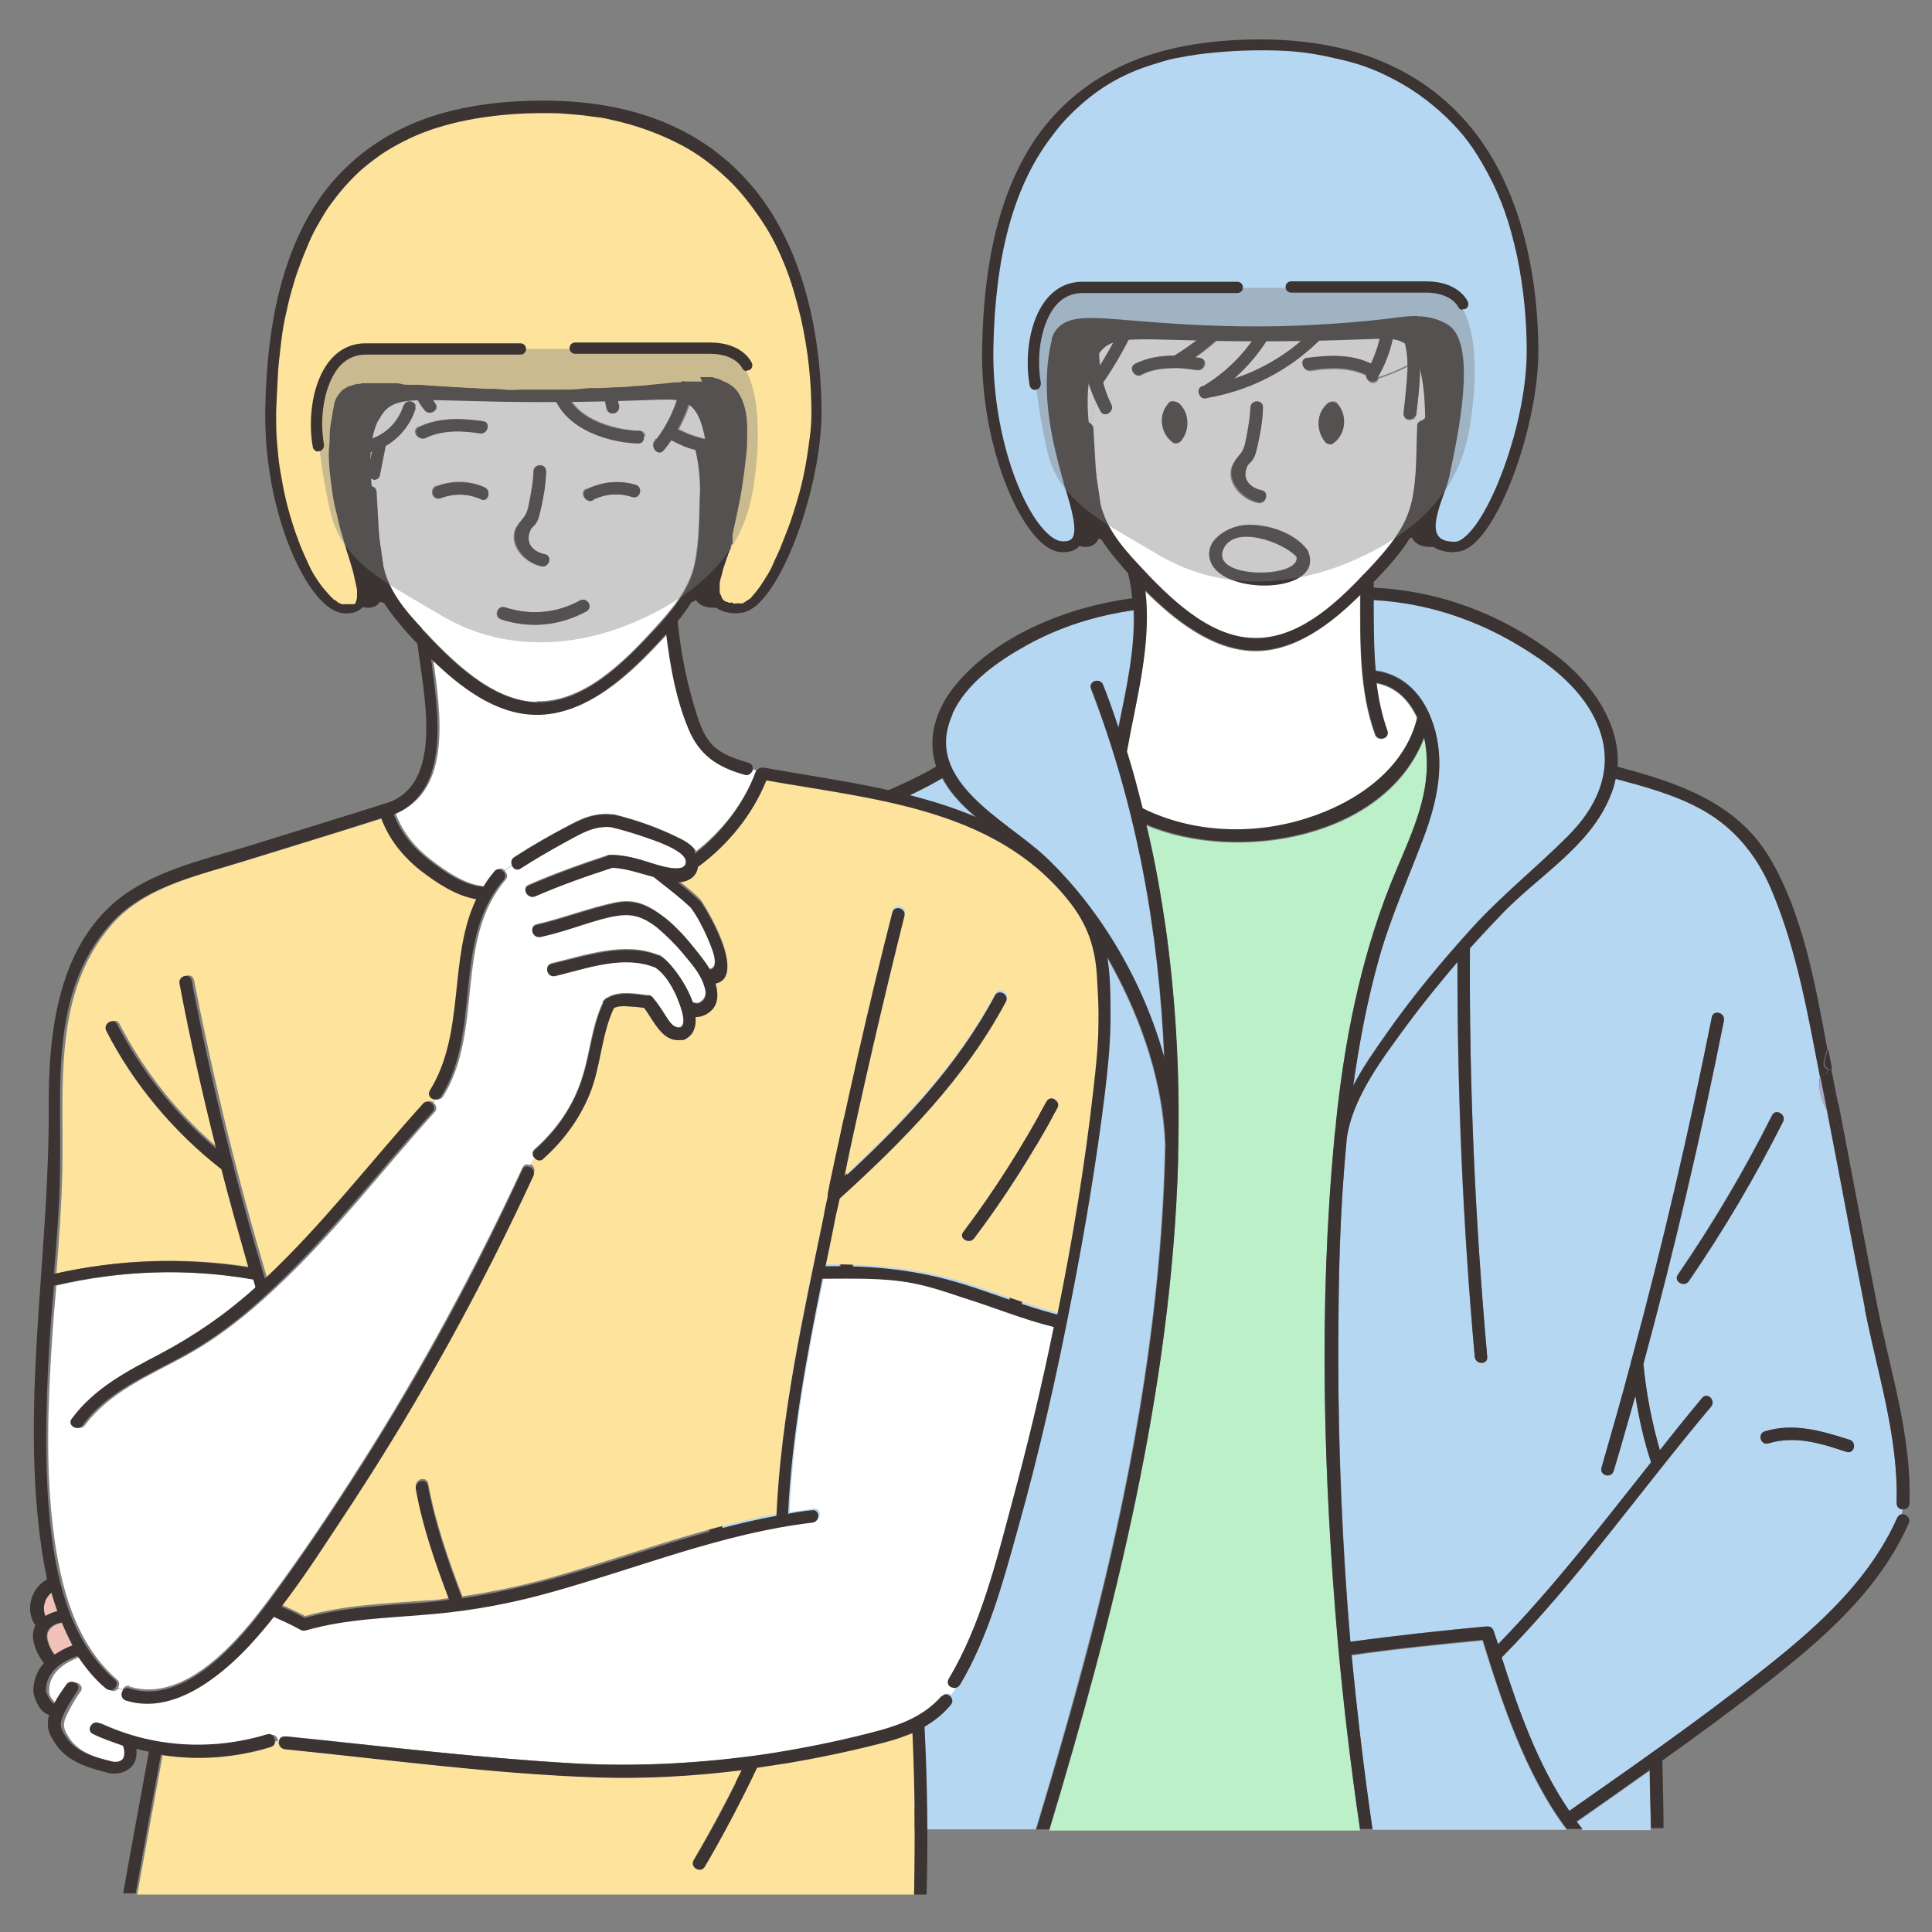
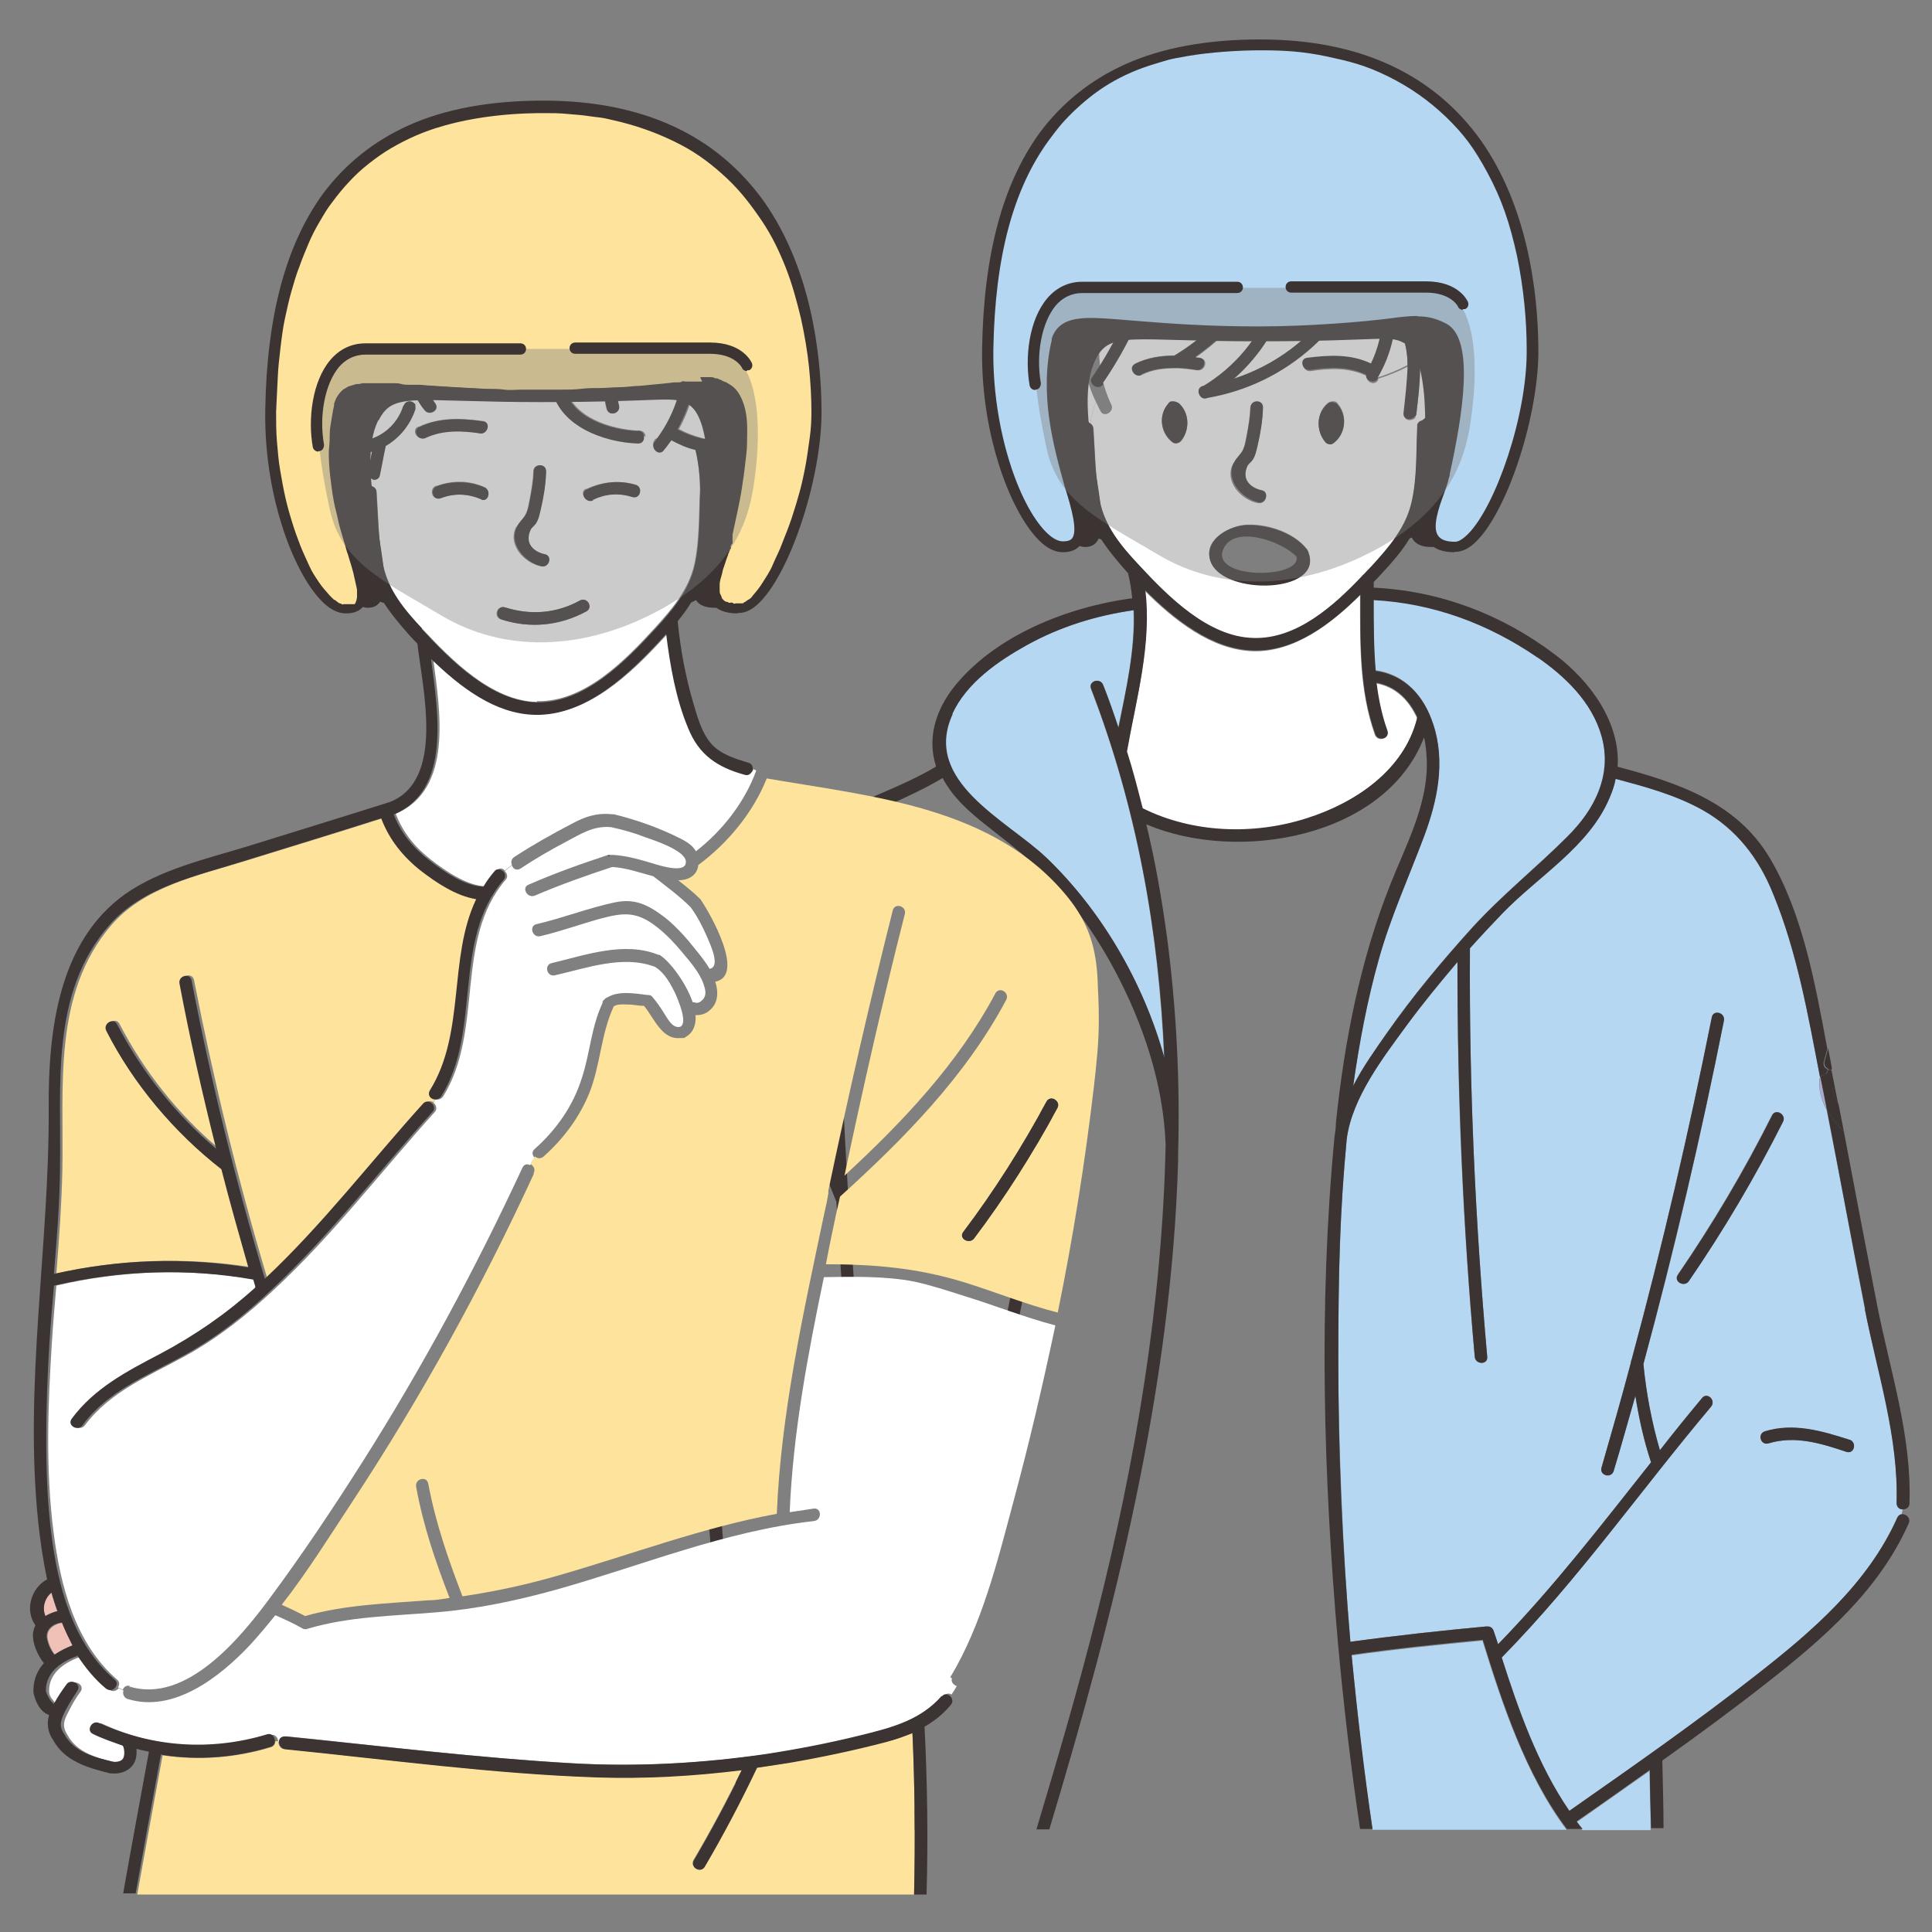
<svg xmlns="http://www.w3.org/2000/svg" id="Layer_1" version="1.1" viewBox="0 0 480 480">
  <rect x="0" y="0" width="480" height="480" fill="#808080" stroke="none" />
  <defs>
    <style>
      .st0 {
        fill: #7c7c7c;
      }

      .st1 {
        fill: #bbf0c9;
      }

      .st2 {
        fill: #3c3333;
      }

      .st3 {
        fill: #fff;
      }

      .st4 {
        fill: #ffc8c6;
      }

      .st5 {
        fill: #aaaaca;
      }

      .st6 {
        fill: #f0c2b7;
      }

      .st7 {
        isolation: isolate;
        opacity: .4;
      }

      .st8 {
        fill: #fde39c;
      }

      .st9 {
        fill: #ba7c73;
      }

      .st10 {
        fill: #b6d7f2;
      }
    </style>
  </defs>
  <g>
    <path class="st3" d="M276.8,90.4c6-8.6,10.2-18,13-28.1.5-2,3.5-1.1,3,.8" />
    <path class="st3" d="M281.3,91.4c0-.4.3-.8.8-1.1,3.1-1.5,6.3-2,9.7-2,12.7-7.7,21.9-20.1,28.1-33.5.9-1.9,3.5-.2,2.7,1.6-.9,2-1.9,3.9-2.9,5.8,0,.4.2.8.3,1.3.9-.8,2.6-.4,2.6,1.2-.2,8.2-2.5,15.9-6.8,22.6.6-.2,1.2-.5,1.8-.7,0-.4.3-.7.8-.9,10-4.4,18-11.4,23.3-20.9,1-1.8,3.7-.2,2.7,1.6-.6,1.1-1.3,2-2,3.1.6,1.1,1.2,2.2,1.6,3.4.9-.4,2.3,0,2.4,1.4.8,6.9-.7,13.6-4.2,19.5,2.6-.8,5.2-1.9,7.5-3.1,0-2.9-.5-5.8-1.6-8.1-.9-1.9,1.9-3.4,2.7-1.6,3,6.5,1.9,14.7,1.1,21.7,0,.3-.2.6-.3.8.2.7.4,1.3.5,2,.2-.6.7-.9,1.2-1,2.2-2,4.7-2.5,6.8-2.1,4.9-14.3,4.9-31.4-1.9-45.1-3.7-7.6-9.9-13.7-17.2-17.8-8.1-4.6-19.7-8-28.5-3.7-1.4.7-2.5-.7-2.3-1.8-.8-.3-1.5-.5-2.2-.7.2,1-.6,2.2-2,1.9-16.4-4.6-32.8,9.1-40.5,22.5-7.3,12.8-8,31-2.8,44.8,2.4-.6,5.3,0,7.7,2.4,0,0,0,.2.2.2s.2,0,.3.2c.2-1.9.7-3.6,1.4-5.4-1.3-2.7-2.3-5.5-2.5-8.4-.5-6.3.7-13.2,1.9-19.4.4-2,3.4-1.2,3,.8-1.5,7.4-2.4,14.4-.8,21.4" />
    <path class="st10" d="M471.2,373.5c.6-16.4-4.7-32.3-7.9-48.3-3.2-16.5-6.2-33-9.5-49.5-1.3-2.3-2-4.9-1.8-7.4,0-.2,0-.4.2-.6-2.9-15.3-5.8-31.2-11.7-45.7-3.6-8.8-9.1-16-17.4-20.7-6.7-3.8-14.2-5.9-21.7-7.8-.3,1.6-.8,3.1-1.5,4.7-5.2,12.1-17.8,19.5-26.6,28.7-2.7,2.8-5.5,5.8-8.1,8.7v.5c-.2,33.8,1.3,67.4,4.3,101,.2,2-2.9,2-3.1,0-3-32.6-4.4-65.3-4.3-98.1-4.4,5.1-8.6,10.2-12.5,15.6-6,8.1-13.7,18.1-15,28.3-1.8,18.3-2.1,36.9-2.1,55.2s1,46.6,3,69.8c10.8-1.5,22.7-2.8,33.6-3.8h.3c.7,0,1.4.3,1.7,1.1.3,1.1.7,2.2,1.1,3.3,13.8-14.2,25.8-29.8,38-45.2-1.8-5.4-3-10.9-3.9-16.5-1.8,6.2-3.5,12.5-5.4,18.7-.6,2-3.6,1.1-3-.9,2.5-8.7,5-17.3,7.3-26.1,0-.3,0-.6.2-.8,7.6-28.1,14.2-56.5,19.9-85,.4-2,3.4-1.2,3,.9-5.7,28.7-12.3,57.1-20,85.3.7,7.2,2,14.4,4.1,21.4,3.5-4.4,7-8.7,10.5-13,1.3-1.6,3.5.7,2.2,2.2-17.5,20.7-33,42.9-52,62.3,4,12.8,9,26.7,16.8,38.1,15.7-10.9,31.4-22,46.5-33.8,13.9-10.8,27.7-22.7,35-39.1.2-.5.7-.8,1.1-.8,0-.5.2-1,.3-1.5-.8,0-1.6-.5-1.6-1.5h0ZM419.5,318.3c-1.2,1.7-3.8,0-2.7-1.6,8.7-12.7,16.5-25.9,23.4-39.6.9-1.8,3.6-.2,2.7,1.6-6.9,13.8-14.7,26.9-23.4,39.6h0ZM458.7,360.7c-6.2-2.1-12.7-4.1-19.3-2.1-2,.6-2.7-2.4-.9-3,7.1-2.1,14.2,0,21,2.1,2,.7,1.1,3.6-.9,3h0Z" />
    <path class="st5" d="M453.9,275.7c-.2-1.2-.5-2.3-.7-3.6-.3-1.5-.6-2.9-.9-4.5,0,.2-.2.4-.2.6-.3,2.6.4,5.2,1.8,7.4h0Z" />
-     <path class="st10" d="M207.8,298.5c-5.7-14.2-12-28.1-16.7-42.7-.6-2,2.4-2.7,3-.9,3.7,11.5,8.5,22.6,13.1,33.9-.9-16.2-1.7-32.4-2.3-48.6,0-2,3-2,3.1,0,.8,19.2,1.7,38.5,2.8,57.6v.7c3.2,52.2,8.2,104.4,17.2,156h29.3c5.4-17.7,10.4-35.5,15-53.4,9.6-38,16.4-77.5,17.1-116.8-.6-15.3-5.7-30.4-12.9-43.7-2.8-5.2-6-10.2-9.6-14.9-3.9,41.1-8.4,82.2-18.7,122.3-.5,2-3.5,1.1-3-.9,10.4-40.8,14.9-82.7,18.8-124.4v-.4c-.8-1-1.7-2-2.5-2.9-5-5.5-10.8-9.8-16.6-14.3-4.2-3.3-8.4-7.1-10.9-11.8-17,10-37.8,13.1-45.7,33.6-3.3,8.6-4.6,18-5.9,27-1.6,10.8-2.7,21.7-3.5,32.6-1.5,20.8-1.8,41.7-1,62.5,1.2,35.3,5,70.6,9.8,105.6h37.1c-9-51.5-14-103.7-17.2-156.1h0l.2.2h0Z" />
    <path class="st10" d="M409.8,440c-6.1,4.3-12.1,8.5-18.2,12.8.5.6,1,1.3,1.5,1.9h17c0-4.9-.2-9.8-.3-14.5h0Z" />
    <path class="st10" d="M368.4,407.6c-10.5,1-22.1,2.2-32.6,3.7,1.4,14.4,3,28.9,5.2,43.3h48.2c-10.2-13.6-16.1-31.5-20.9-47h0Z" />
-     <path class="st1" d="M332.4,408.4c-3.6-41.4-4.8-83.7-.9-125.1h0v-.2c0-1.3.2-2.5.4-3.8,2-20.2,6-40.3,13.5-59.2,3.8-9.6,9.1-19.3,9.1-29.9s-.2-4.5-.7-6.7c-9.6,25-46.3,31.1-69,21.6,2.1,9.2,3.8,18.4,5.1,27.7,2.4,18.1,3.2,36.1,2.8,54.2v1.6c-1.7,56.4-15.7,112.1-32,166.2h77.2c-2.2-15.3-4.1-30.7-5.5-46.3h0Z" />
    <path class="st3" d="M276.7,91.9c-.9.8-1.9,1.7-2.8,2.4.5,2,1.2,4.2,2.2,6.2.9,1.8-1.9,3.4-2.7,1.6-.4-.7-.7-1.5-1.1-2.2-.7,1.8-1.2,3.5-1.4,5.4.4.2.7.7.8,1.3.4,6,.4,12.1,1.6,18,1.3,6.4,5.3,11.2,9.7,15.9,7.2,7.7,17.3,18,28.6,18.2,10.6.2,19.7-7.9,26.9-15.4,0-.2.2-.3.4-.4.7-.8,1.4-1.5,2-2.1,4.3-4.7,8.5-9.6,9.9-15.9,1.3-6.1,1.1-12.6,1.4-18.7v-.5c0-.7-.3-1.4-.5-2-.9,1.1-3,.9-2.8-.8.4-3.6,1.1-7.8,1-11.9-2.4,1.3-5,2.3-7.5,3.1,0,0,0,.2,0,.3-.9,1.6-3.1.5-2.9-1.1h-.2c-4.2-2-9.1-1.8-13.6-1.1-2,.3-2.8-2.7-.9-3,5.4-.8,10.9-1,15.9,1.4h0c2.4-5,3.3-10.3,2.6-16,0-.7.2-1.1.7-1.4-.4-1.2-1-2.3-1.6-3.4-5.6,8.3-16.7,6.1-16.5,5.1-.6.3-6.6-.6-6.3-10,0-.5.2-.9.5-1.2,0-.4-.2-.8-.3-1.3-5.7,10.3-13.2,19.7-22.7,26.4.4,0,.8,0,1.2.2,2,.3,1.2,3.3-.9,3-1.6-.2-3.1-.4-4.7-.5h-.6c-2.8,0-5.7.3-8.3,1.6-1.3.6-2.4-.6-2.3-1.7M293.3,109.7c-.4.5-1.4.6-1.9.3-3.1-2.2-3.7-6.7-1.1-9.7.3-.4.7-.5,1.1-.5s.9,0,1.3.4c2.9,2.3,3,6.8.6,9.6h0ZM306.5,115.1c.7-1.2,1.8-2,2.3-3.3.5-1.1.6-2.3.9-3.5.4-2.2.8-4.6.9-6.9,0-2,3.2-2,3.1,0,0,3-.6,6.2-1.3,9.3-.3,1.2-.5,2.5-1.2,3.6-.3.5-1.1,1.1-1.3,1.5-1.7,3.5.7,5.8,3.5,6.2,2,.4,1.2,3.4-.9,3-4.2-.8-8.5-5.5-6.1-9.9h0ZM300.8,139.5c-2-5.1,4-8.6,8.3-9.1,5.2-.5,12.2,1.7,15.5,5.9,0,0,.2.2.2.3s0,.2.2.4c4.3,10.4-21,10.9-24.2,2.5h0ZM331.2,110c-.5.4-1.5.2-1.9-.3-2.4-2.7-2.3-7.2.6-9.6.4-.3.9-.4,1.3-.4s.8,0,1.1.5c2.6,2.9,2,7.3-1.1,9.7h0Z" />
    <path class="st10" d="M356.1,179.9c3,9.4,1,19.1-2.4,28.1-3.8,10.1-8.2,19.7-11.1,30.1-2.9,10.3-5,21-6.4,31.6,2.4-4.7,5.6-9.1,8.5-13.3,6.3-9,13.5-17.6,20.9-25.8,7.5-8.2,16-15,23.8-22.8s11.2-15.3,8.5-25c-2.4-8.5-9.1-14.8-16.1-19.7-12.2-8.4-25.8-13.4-40.6-14.2,0,5.9,0,11.7.5,17.6,7.3,1,12.1,6.3,14.3,13.3h.2,0Z" />
    <path class="st10" d="M259.8,213c13.6,12.9,24.2,30.8,29.4,49.8-1.3-31.1-6.7-62.1-18.2-91.7-.7-1.9,2.3-2.7,3-.9,1.4,3.5,2.6,7,3.8,10.6,2-9.6,4.2-19.4,3.8-29.2-9.4,1.4-18.3,4.1-26.6,8.7-7.2,4-14.9,9.4-18.5,17.1-7.6,16.7,13.6,26.4,23.2,35.6h0Z" />
    <path class="st3" d="M283.8,201c12.4,6.2,27.6,6.7,40.7,2.5,12.1-3.9,24.3-12,27.5-24.9,0,0,0-.2,0-.3-2-4.3-5.2-7.6-10.1-8.5.5,4,1.4,8,2.7,11.9.7,1.9-2.3,2.7-3,.9-4-11.1-3.7-23.1-3.7-34.7-7.3,7.2-16.4,14.2-26.6,13.9-10.3-.3-19.6-7.7-27-15.1,1.9,13.5-2.1,27.3-4.5,40.5,1.5,4.7,2.7,9.3,3.9,14.1h0v-.2h0Z" />
    <path class="st4" d="M358.6,122.3c2.1-2.6,4.6-5.7,5.2-9.1.9-5.1-3.8-11-8.7-6.2-.3,6.9,0,14.4-2.1,21,0,0,0,.3-.2.4,2.1-1.9,4.1-4,5.8-6.1h0Z" />
    <path class="st4" d="M268.6,107.4c0,0-.3-.2-.4-.3-5.4-5.3-10.2,2.2-8.5,7.5,1,2.8,3,5.5,4.9,7.7,2,2.3,4.1,4.9,6.6,6.7-.4-1-.7-2-.9-2.9-1.4-6.1-1.4-12.6-1.8-18.8h0Z" />
-     <path class="st3" d="M303.9,136.5c-3.1,7.5,19.4,7.1,18.2,1.8-3.4-3.6-15.5-8-18.2-1.8Z" />
    <path class="st2" d="M292.7,100.1c-.4-.3-.9-.4-1.3-.4s-.8,0-1.1.5c-2.6,2.9-2,7.3,1.1,9.7.5.4,1.5.2,1.9-.3,2.4-2.7,2.3-7.2-.6-9.6h0Z" />
    <path class="st2" d="M331.2,99.9c-.4,0-.9,0-1.3.4-2.9,2.3-3,6.8-.6,9.6.4.5,1.4.7,1.9.3,3.1-2.2,3.7-6.7,1.1-9.7-.3-.4-.7-.5-1.1-.5h0Z" />
    <path class="st2" d="M312.6,124.8c2,.4,2.8-2.6.9-3-2.8-.6-5.2-2.7-3.5-6.2.2-.4,1-1,1.3-1.5.7-1.1.9-2.4,1.2-3.6.7-3,1.2-6.1,1.3-9.3,0-2-3-2-3.1,0,0,2.3-.5,4.7-.9,6.9-.2,1.2-.4,2.4-.9,3.5-.6,1.3-1.7,2-2.3,3.3-2.3,4.3,2,9,6.1,9.9h0Z" />
-     <path class="st2" d="M276.1,100.5c-1-2-1.8-4.1-2.2-6.2-1.7-6.9-.7-14,.8-21.4.4-2-2.6-2.8-3-.8-1.3,6.2-2.4,13-1.9,19.4.2,2.9,1.3,5.8,2.5,8.4.4.8.7,1.5,1.1,2.2.9,1.9,3.6.2,2.7-1.6h0Z" />
    <path class="st2" d="M273.9,95.3c.2-.2.3-.5.5-.7,5.9-8.7,10.2-18.1,12.9-28.1.5-2-2.4-2.7-3-.8-2.7,10.1-7.1,19.4-13,28.1-.4.5-.3,1,0,1.5.5.9,2,1.3,2.8.2h0v-.2h0Z" />
    <path class="st2" d="M283.6,93c2.5-1.3,5.4-1.6,8.3-1.6h.6c1.6,0,3.2.2,4.7.5,2,.3,2.8-2.7.9-3-.4,0-.8,0-1.2-.2,9.6-6.7,17.1-16.2,22.7-26.4,1.1-1.9,2-3.8,2.9-5.8.9-1.9-1.9-3.4-2.7-1.6-6.2,13.3-15.3,25.8-28.1,33.5-3.3,0-6.6.5-9.7,2-.5.3-.8.7-.8,1.1,0,1.1,1.1,2.2,2.3,1.7h0Z" />
    <path class="st2" d="M298.7,96c-1.8,1.1-.4,3.8,1.4,2.8,1.7-1,3.3-2.1,4.8-3.3,6.3-5,11-11.4,14-19.1.5-1.4-1-2.3-2-2-.4,0-.7.4-.9.9-3.3,8.8-9.1,15.8-17.2,20.7h0Z" />
    <path class="st2" d="M299.8,98.9c10-1.7,19-6.1,26.4-12.8.9-.8,1.8-1.7,2.6-2.5,1.4-1.5-.8-3.6-2.2-2.1-7.5,7.8-17.1,12.7-27.7,14.4-.5,0-.8.4-1,.7-.5,1,.4,2.5,1.9,2.3h0Z" />
    <path class="st2" d="M343.2,74.3c.7,5.7-.2,11-2.6,16h0c-5-2.4-10.5-2.1-15.9-1.4-2,.3-1.2,3.3.9,3,4.5-.7,9.4-.9,13.6,1.1h.2c-.3,1.5,2,2.5,2.9,1.1,0,0,0-.2,0-.3,3.5-6,5-12.7,4.2-19.5-.2-1.3-1.6-1.8-2.4-1.4-.5.2-.8.7-.7,1.4h-.2,0Z" />
    <path class="st2" d="M351.6,103.5c.2-.2.3-.5.3-.8.8-6.9,2-15.1-1.1-21.7-.9-1.9-3.5-.2-2.7,1.6,1.1,2.4,1.6,5.2,1.6,8.1s-.6,8.4-1,11.9c-.2,1.7,2,2,2.8.8h0Z" />
    <path class="st2" d="M210.8,297.9c-1.2-19.2-2-38.5-2.8-57.6,0-2-3.2-2-3.1,0,.7,16.2,1.4,32.4,2.3,48.6-4.6-11.2-9.5-22.3-13.1-33.9-.6-2-3.6-1.1-3,.9,4.7,14.5,11.1,28.5,16.7,42.7,3.2,52.3,8.2,104.5,17.2,156.1h3.1c-9-51.5-14.1-103.7-17.2-156v-.7h0Z" />
    <path class="st2" d="M463.3,325.2c3.1,15.9,8.4,31.8,7.9,48.3,0,1,.8,1.6,1.6,1.5.8,0,1.6-.5,1.6-1.5.6-16.7-4.8-32.9-8-49.1-2.8-14.4-5.6-28.9-8.3-43.3-1.7-1.7-3.1-3.5-4.2-5.4,3.2,16.5,6.2,33,9.5,49.5h0Z" />
    <path class="st2" d="M178.1,349c-.7-20.8-.5-41.7,1-62.5.8-10.9,2-21.8,3.5-32.6,1.3-9.1,2.5-18.4,5.9-27,7.9-20.5,28.7-23.5,45.7-33.6,2.5,4.8,6.7,8.5,10.9,11.8,5.8,4.6,11.6,8.9,16.6,14.3.9,1,1.7,2,2.5,2.9v.4c-3.9,41.8-8.4,83.7-18.8,124.4-.5,2,2.5,2.8,3,.9,10.2-40,14.8-81.2,18.7-122.3,3.6,4.7,6.8,9.7,9.6,14.9,7.2,13.4,12.3,28.4,12.9,43.7-.8,39.3-7.5,78.9-17.1,116.8-4.5,18-9.7,35.7-15,53.4h3.2c16.3-54.1,30.4-109.8,32-166.2v-1.6c.5-18-.4-36-2.8-54.2-1.3-9.4-2.9-18.6-5.1-27.7,22.7,9.7,59.4,3.4,69-21.6.5,2.2.7,4.6.7,6.7,0,10.5-5.3,20.3-9.1,29.9-7.5,18.9-11.4,39-13.5,59.2,0,1.3-.2,2.5-.4,3.8h0v.2c-3.9,41.5-2.7,83.7.9,125.1,1.4,15.4,3.2,30.8,5.5,46.3h3.1c-2.1-14.3-3.8-28.8-5.2-43.3,10.4-1.5,22.1-2.7,32.6-3.7,4.8,15.5,10.6,33.4,20.9,47h3.9c-.5-.6-1-1.2-1.5-1.9,6.1-4.2,12.1-8.5,18.2-12.8,0,4.9.2,9.8.3,14.5h3.1c0-5.6-.2-11.2-.3-16.8,8.7-6.2,17.3-12.5,25.7-19.1,14.1-11,28.1-23.1,35.5-39.8.6-1.3-.6-2.4-1.7-2.3-.4,0-.8.3-1.1.8-7.3,16.4-21.2,28.3-35,39.1-15,11.8-30.7,22.7-46.5,33.8-7.8-11.3-12.7-25.3-16.8-38.1,19-19.3,34.5-41.5,52-62.3,1.3-1.6-.9-3.7-2.2-2.2-3.6,4.3-7.1,8.6-10.5,13-2-6.9-3.4-14.2-4.1-21.4,7.6-28.2,14.3-56.7,20-85.3.4-2-2.6-2.8-3-.9-5.7,28.5-12.3,56.9-19.9,85,0,.2-.2.5-.2.8-2.3,8.7-4.8,17.4-7.3,26.1-.6,2,2.4,2.7,3,.9,1.9-6.2,3.6-12.5,5.4-18.7.9,5.6,2.1,11.1,3.9,16.5-12.2,15.4-24.2,31-38,45.2-.4-1.2-.7-2.2-1.1-3.3-.3-.9-1-1.2-1.7-1.1h-.3c-10.7,1-22.7,2.3-33.6,3.8-2-23.2-3-46.5-3-69.8s.4-36.9,2.1-55.2c1.4-10.3,9.1-20.2,15-28.3,4-5.4,8.2-10.5,12.5-15.6,0,32.8,1.4,65.5,4.3,98.1.2,2,3.3,2,3.1,0-3-33.6-4.5-67.3-4.3-101v-.5c2.6-2.9,5.4-5.9,8.1-8.7,8.9-9.2,21.6-16.6,26.6-28.7.7-1.6,1.2-3.1,1.5-4.7,7.4,2,14.9,4,21.7,7.8,8.3,4.7,13.9,11.9,17.4,20.7,6,14.4,8.7,30.3,11.7,45.7.3-.6,1-.9,1.6-.9,0-.4.2-.7.3-1.1-.7-.3-1.2-.9-1-1.9.3-1.1.6-2.1.9-3.2-3-16.1-6.1-33.7-14.4-47.6-8.3-13.8-23-18.6-37.7-22.5.7-11-6.8-21.3-15.6-27.9-13.2-10-28.6-15.8-45-16.6v-1.4c.6-.6,1.2-1.3,1.8-1.9,2.5-2.7,5.2-5.7,7.1-8.9h0c7-3.2,16.1-13.3,16.9-21.2.4-4-1.4-7.4-4.1-9.2,5.7-16.4,5.3-36.8-4.2-51.7-9.1-14.2-31.1-26.8-47.8-18.7-.5.2-.7.6-.8,1-.2,1.1,1,2.4,2.3,1.8,8.9-4.3,20.5-1,28.5,3.7,7.3,4.2,13.5,10.2,17.2,17.8,6.8,13.7,6.7,30.8,1.9,45.1-2.2-.4-4.7.2-6.8,2.1-.5,0-1,.5-1.2,1v.5c-.3,6.1,0,12.7-1.4,18.7-1.4,6.3-5.6,11.2-9.9,15.9-.7.7-1.4,1.5-2,2.1,0,0-.3.2-.4.4-7.1,7.5-16.3,15.7-26.9,15.4-11.3-.2-21.4-10.4-28.6-18.2-4.4-4.7-8.4-9.5-9.7-15.9-1.1-5.9-1.2-12-1.6-18,0-.6-.4-1-.8-1.3,0,0-.2,0-.3-.2,0,0,0-.2-.2-.2-2.4-2.4-5.3-3-7.7-2.4-5.2-13.7-4.5-32,2.8-44.8,7.7-13.4,24-27.1,40.5-22.5,1.3.4,2-.9,2-1.9,0-.5-.4-1-1.1-1.2-16.7-4.7-33.4,7.7-42.3,21.1-9.3,14.1-10.8,34.6-4.8,50.4,0,0,0,.2,0,.3-2.4,1.9-4.1,5.1-3.7,8.9.8,7.9,9.9,18,16.9,21.2.2,0,.5.2.7.2,1.8,2.8,4,5.4,6.2,7.9.2.2.3.4.5.5v.2c.5,2,.8,4,1,6.1h-.5c-15.7,2.2-33.6,9.2-43.8,22-4.4,5.6-6.7,12.5-4.5,19.5,0,0,0,.2,0,.3-13.6,8.1-31,11.2-41.2,24.3-5.7,7.3-8.3,16.4-10,25.4-1.9,9.8-3.1,19.6-4.2,29.4-4.8,44.6-3.2,89.6,1.2,134.1,1.7,17.1,3.7,34.1,6.1,51h3.1c-4.7-35-8.5-70.2-9.8-105.6h0v-.3h0ZM352.9,128.1c2.1-6.6,1.9-14.1,2.1-21,4.9-4.8,9.6,1.2,8.7,6.2-.6,3.4-3,6.4-5.2,9.1-1.8,2-3.6,4.3-5.8,6.1,0,0,0-.3.2-.4h0ZM264.6,122.3c-2-2.2-4-4.9-4.9-7.7-1.8-5.3,3.1-12.8,8.5-7.5,0,0,.3.2.4.3.4,6.2.3,12.7,1.8,18.8.2,1,.6,2,.9,2.9-2.5-2-4.7-4.4-6.6-6.7h0ZM381.8,163.2c7,4.8,13.7,11.2,16.1,19.7,2.7,9.7-1.8,18.3-8.5,25-7.8,7.8-16.4,14.6-23.8,22.8s-14.5,16.7-20.9,25.8c-2.9,4.1-6.1,8.6-8.5,13.3,1.5-10.6,3.5-21.3,6.4-31.6,2.9-10.3,7.3-20,11.1-30.1,3.4-9,5.5-18.7,2.4-28.1-2.2-6.9-7-12.3-14.3-13.3-.5-5.8-.5-11.7-.5-17.6,14.7.8,28.3,5.8,40.6,14.2h-.2,0ZM284.4,146.5c7.4,7.4,16.7,14.8,27,15.1,10.3.3,19.3-6.6,26.6-13.9,0,11.7-.3,23.6,3.7,34.7.7,1.9,3.7,1.1,3-.9-1.4-3.9-2.2-7.9-2.7-11.9,4.9.9,8.1,4.3,10.1,8.5,0,0,0,.2,0,.3-3.2,12.9-15.4,21.1-27.5,24.9-13.1,4.2-28.3,3.7-40.7-2.5-1.2-4.7-2.4-9.4-3.9-14.1,2.3-13.1,6.3-27,4.5-40.5h0v.2h0ZM236.6,177.4c3.5-7.7,11.3-13.1,18.5-17.1,8.3-4.6,17.3-7.4,26.6-8.7.4,9.7-1.9,19.6-3.8,29.2-1.2-3.6-2.4-7.1-3.8-10.6-.7-1.9-3.7-1.1-3,.9,11.4,29.7,16.9,60.6,18.2,91.7-5.2-18.8-15.8-36.8-29.4-49.8-9.8-9.3-30.9-18.9-23.2-35.6h0Z" />
    <path class="st2" d="M455.2,268.2c-.2,2.1.4,4.2,1.5,6.1-.6-2.8-1.1-5.7-1.7-8.5-.3,0-.6,0-.9,0,0,.4-.2.7-.3,1.1.8,0,1.5.5,1.4,1.5h0Z" />
    <path class="st2" d="M453.9,275.7c1.1,2,2.5,3.7,4.2,5.4-.4-2.2-.9-4.5-1.3-6.7-1.1-1.9-1.8-3.9-1.5-6.1,0-1-.6-1.5-1.4-1.5s-1.3.3-1.6.9c.3,1.5.6,3,.9,4.5.2,1.2.5,2.3.7,3.6h0Z" />
    <path class="st2" d="M454.2,265.7c.3,0,.6.2.9,0v-.5c-.3-1.6-.6-3.1-.9-4.7-.3,1.1-.6,2.1-.9,3.2-.2.9.3,1.6,1,1.9h0Z" />
    <path class="st2" d="M459.5,357.7c-6.8-2.2-13.9-4.3-21-2.1-2,.6-1.1,3.6.9,3,6.6-2,13,0,19.3,2.1,2,.7,2.7-2.3.9-3h0Z" />
    <path class="st2" d="M440.3,277.1c-6.9,13.8-14.7,26.9-23.4,39.6-1.2,1.7,1.6,3.2,2.7,1.6,8.7-12.7,16.5-25.9,23.4-39.6.9-1.8-1.8-3.4-2.7-1.6h0Z" />
    <path class="st2" d="M324.8,136.7c0,0,0-.2-.2-.3-3.3-4.2-10.3-6.3-15.5-5.9-4.2.4-10.2,3.9-8.3,9.1,3.2,8.5,28.4,7.9,24.2-2.5,0,0,0-.3-.2-.4h0ZM303.9,136.5c2.6-6.3,14.7-2,18.2,1.8,1.4,5.5-21.3,5.8-18.2-1.8Z" />
  </g>
  <g>
    <path class="st2" d="M272.2,89.3c3.6-7.2,8.7-4.5,40.3-4.5s32.8-1.8,36.8.7c6.7,4.2,4.7,29.3,3.8,33.9s-7.2,16.5,2.5,16.5,20.4-28.1,23-47c4.1-30.3-18.5-72.1-65.7-72.1s-70,38.1-67.4,72.1c1.9,24.3,17,47,24.1,47,11,0-4.6-32.3,2.6-46.6,0,0,0,0,0,0Z" />
    <g>
      <path class="st10" d="M262.5,84.8c2-8.3,14.2-2.4,50.1-2.4s38.3-5,46.1-.9c7.8,4.1.9,32.3,0,37.1s-8.2,17.3,2.9,17.3,19.5-29.2,19.3-49.2c-.4-35-14.2-75.4-67.6-75.4s-67.1,35.3-67.7,75.4c-.4,25.5,10.5,49.2,18.6,49.2,12.5,0-7.5-25.3-1.5-50.9h0Z" />
      <path class="st2" d="M361.3,137.2c-3,0-5.2-.9-6.3-2.5-2.3-3.3-.5-8.6,1.1-12.9.5-1.4.9-2.5,1.1-3.4,0-.3.2-.8.3-1.4,6.1-26.9,2.9-33,.6-34.3-3.7-2-5.9-1.7-12.3-.9-6.2.8-15.7,2-33.1,2s-23.4-.8-30.8-1.4c-13.2-1.1-17-1.2-18,2.7v.4c-2.9,12.6.6,25.3,3.2,34.5,2,7.2,3.5,12.5,1.4,15.3-1,1.3-2.4,1.9-4.5,1.9h0c-2,0-4.1-1.1-6.1-3.2-3.6-3.7-7.2-10.5-9.8-18.8-2-6.3-4.3-16.5-4.1-28.6.4-23.4,5.1-40.9,14.3-53.6,5.5-7.4,12.6-13.1,21.2-17,9.3-4.2,20.6-6.2,33.6-6.2,24.6,0,43,8.5,54.9,25.2,11.4,16.3,14.1,37.1,14.2,51.6.2,16.1-7.4,39.8-15.3,47.8-1.9,1.9-3.6,2.7-5.3,2.7h-.2ZM352.3,78.6c2.4,0,4.5.5,7,1.8,7.3,3.8,4,23.1.9,37.3,0,.5-.2,1-.3,1.3-.2,1.1-.7,2.3-1.2,3.8-1.3,3.5-2.9,8.2-1.4,10.3.7,1,2,1.5,4.2,1.5h0c.9,0,2-.7,3.3-2,6.7-6.8,14.7-29.3,14.5-45.9,0-6.9-.7-14.9-2.4-23.1-1.8-8.2-3.8-14.1-7.3-20.6s-6.1-9.8-10.3-13.9c-4.3-4.1-8.9-7.4-14.6-10.2s-9.6-3.7-15.2-4.9c-5.7-1.2-10.3-1.5-16.2-1.5s-12.8.5-18.1,1.4-5.3,1.1-7.7,1.8c-4.5,1.3-8.4,3-11.9,5.1s-6.4,4.5-9.3,7.3c-2.8,2.8-3.8,4.2-5.6,6.6-9,12.2-13.5,29.2-13.9,52-.3,19.8,6.3,38.7,13.1,45.5,1.6,1.6,3,2.3,4.2,2.3h0c1.8,0,2.1-.6,2.3-.8,1.3-1.8,0-6.9-1.9-12.9-2.7-9.7-6.4-22.8-3.2-36.3v-.4c1.2-3.7,4.3-4.6,6.5-4.9,3.2-.5,7.9,0,14.3.5,7.3.6,17.5,1.4,30.5,1.4s26.6-1.2,32.8-2c2.8-.4,5-.6,6.9-.6h-.3Z" />
    </g>
    <g class="st7">
      <path class="st0" d="M268.9,71.5h86c13.2,0,11.9,21.9,10.9,30-1,8.1-2.6,23-22.8,34.4-20.2,11.3-40.1,10.9-55.1,2-15-8.9-25.1-13.4-27.9-26.6-2.4-11.4-8.3-39.7,9.1-39.7h0Z" />
    </g>
    <path class="st2" d="M257.2,96.9c-.7,0-1.3-.5-1.4-1.2-1.2-6.8-.2-16.2,4.4-21.6,2.3-2.7,5.3-4.1,8.7-4.1h38.5c.8,0,1.4.6,1.4,1.4s-.6,1.4-1.4,1.4h-38.5c-2.6,0-4.9,1.1-6.6,3.1-3.4,4.1-5,11.9-3.7,19.3,0,.8-.4,1.5-1.2,1.6h-.2Z" />
  </g>
  <g>
    <g>
      <path class="st6" d="M12.8,395.6c-1.8,1.4-2.4,3.8-1.6,5.9.9-.6,2-1,3-1.2-.5-1.6-1-3.1-1.5-4.7h0Z" />
      <path class="st6" d="M13.6,411.1c1.4-1,2.9-1.8,4.5-2.3-1-1.8-1.9-3.7-2.6-5.6-2.2.3-4.2,1.8-3.6,4.2.3,1.3.9,2.6,1.8,3.8h0Z" />
      <path class="st3" d="M236.1,416.7c7.9-13.1,11.8-29.1,15.7-43.7,3.9-14.4,7.3-29,10.4-43.7-7.6-2-15.1-5-22.6-7.3-4.1-1.3-8.3-2.7-12.5-3.6-7.2-1.4-15.1-1.2-22.4-1.1-4,19.2-7.7,38.8-8.5,58.4,2-.3,3.9-.6,6-.9,2-.2,2,2.9,0,3.1-22.2,2.5-42.8,11.1-64.2,17.1-9.8,2.7-19.7,4.8-29.9,5.6-10.6.9-21.5,1-31.8,4.1-.5.2-1,0-1.3-.2-2.1-1.2-4.3-2.2-6.6-3.2h0c-2,2.5-4.1,5-6.2,7.3-7.4,7.9-19,17.1-30.5,13.5-1-.3-1.3-1.4-1-2.1-.4-.2-.8-.4-1.2-.6-.5.7-1.6,1.1-2.4.3-2.8-2.4-5.2-5.2-7.1-8.2,0,0-.3.2-.5.3-3.7,1.4-7.4,4-7.3,8.4,0,.8.4,1.6.9,2.1.2.3.4.5.6.8,0,0,.4.3.2.2,0,0,.2,0,.3.2.9-1.7,2-3.3,3.1-4.8,1.2-1.7,3.9,0,2.7,1.6-1.2,1.6-2.1,3.2-3,5-1.1,2.1-1.7,3.5-.2,5.8,2.4,4.4,7.4,5.7,12.1,6.8,1.1,0,2.2,0,2.6-1.1.2-.7.2-2.3-.2-2.9-2.5-.8-5-1.8-7.4-2.9-1.9-.9-.2-3.5,1.6-2.7,13.2,6.1,27.7,7,41.6,2.8,1.2-.4,2,.6,2,1.6h.8c0-.8.5-1.4,1.5-1.3,23.8,2.4,47.5,5.4,71.4,6.7,16,.9,32.1,0,48-2.3,7.8-1.2,15.6-2.7,23.3-4.6,7.7-1.9,15.1-3.5,20.5-9.9.6-.7,1.3-.6,1.8-.3.5-.7.9-1.4,1.3-2.1-.9-.3-1.7-1.3-1-2.2h0l-.2.3h0Z" />
      <path class="st6" d="M90.6,123.1s-.3-.2-.4-.3c-5.4-5.3-10.2,2.2-8.5,7.5,1,2.8,3,5.5,4.9,7.7,2,2.3,4.1,4.9,6.6,6.7-.4-1-.7-2-.9-2.9-1.4-6.1-1.4-12.6-1.8-18.8h0Z" />
      <path class="st3" d="M185.5,192.3c-6.7-2-11.2-4.9-14-11.5-3-7.4-4.5-15.5-5.5-23.5-.4.4-.7.8-1.1,1.2-8,8.7-18.8,19.2-31.5,18.9-9.8-.3-18.5-6.8-25.8-13.9,1.8,13.4,4.9,32.5-9.1,38.6h-.2c1.8,4.8,4.9,8.5,8.8,11.5,3.6,2.8,8.8,6.4,13.5,6.6.8-1.4,1.8-2.6,2.8-3.9.7-.8,1.5-.6,2,0,.6-.5,1.2-1,1.8-1.4-.3-.7-.2-1.5.6-2,4.6-3,9.4-5.7,14.2-8.2,3.3-1.8,6.2-2.8,10.1-2.4h.4c4.9,1.2,9.6,2.8,14.2,4.9,2.2,1.1,5,2.1,6.2,4.3,6.6-5.1,12.2-12.3,15-20.1-.2,0-.5-.2-.7-.3-.2.7-.9,1.3-1.9,1h0v.2h0Z" />
      <path class="st8" d="M107.4,270.8c8.9-14.3,4.5-32.8,11.5-47.5-5.1-.8-9.9-4.1-13.8-7.1-4.5-3.5-7.8-7.7-9.8-13-11.5,3.7-23.1,7.2-34.7,10.8-11.4,3.5-24.6,6.3-32.8,15.7-14.8,17.1-11.9,40.2-12.3,61-.2,8.6-.8,17.1-1.5,25.7,15.9-3.6,32.2-4.1,48.3-1.6-2.3-8.1-4.6-16.2-6.7-24.4-11.7-9.1-21.9-21.2-28.6-34.4-.9-1.8,1.8-3.4,2.7-1.6,6,11.6,14.5,22.4,24.6,30.9-3.4-13.6-6.4-27.2-9.1-41-.4-2,2.6-2.8,3-.8,4.9,25,10.9,49.7,18.2,74.1,14.2-13.5,26.2-29.1,39.3-43.5.6-.7,1.4-.6,2-.2.2-.3.4-.6.5-.9-.9-.3-1.5-1.3-.9-2.2h0Z" />
      <path class="st8" d="M226.6,430.5c-2,.9-4.2,1.7-6.5,2.2-8,2.1-16.1,3.8-24.2,5.2-2.6.5-5.3.9-7.9,1.2-4,8.4-8.4,16.6-13,24.6-1,1.8-3.7.2-2.7-1.6,4.3-7.3,8.3-14.8,12-22.4-12,1.5-24.1,2.1-36.2,1.8-26-.9-51.6-4.4-77.4-7-1.1,0-1.6-1-1.5-1.9h-.8c0,.6-.3,1.2-1.1,1.5-8.9,2.7-18,3.3-26.9,2-2.1,11.3-4.2,23-6.3,34.6h193c.3-13.4.2-26.7-.4-40.1h0Z" />
      <path class="st3" d="M32.1,419c14.1,4.4,27.6-12,34.9-21.9,8.1-10.9,15.7-22.3,23-33.8,14.9-23.5,28.1-48,39.8-73.2.4-.9,1.3-1,1.9-.6.3-.6.7-1.3,1.1-1.9-.6-.6-.7-1.5,0-2.1,5.4-4.8,9.6-10.7,11.8-17.8,2-6.1,2.3-12.6,5.1-18.5,0-.3,0-.6.4-.8.2-.3.5-.5.8-.6,2.8-1.7,6.7-1,9.9-.6.5,0,.9,0,1.3.5,1.1,1.3,2,2.6,2.8,3.9.9,1.3,2.1,4,4.1,3.5,2-.9-.6-6.8-1.1-8-1.2-2.5-2.7-5.4-5.2-6.9-7.9-3-16.9.3-24.8,2.1-2,.5-2.8-2.5-.9-3,8.4-2,18.1-5.5,26.5-2.1.2,0,.4,0,.6.2,2.4,1.6,6.3,6.7,8,11.6h.3c.5.2.9.2,1.4,0,0,0,.3-.2.4-.3.2-.2.5-.4.6-.6.8-1.1.4-2.4,0-3.6-1-2.9-3.3-5.5-5.3-7.9-1.9-2.3-4-4.5-6.3-6.3-5-3.9-8.2-3.6-13.9-2.1-5.1,1.4-10,3.2-15.1,4.4-2,.4-2.8-2.6-.9-3,6.5-1.5,12.8-4,19.4-5.4,5.2-1.1,8.5.7,12.7,3.9,2.8,2.3,5.2,5,7.4,7.8,1.3,1.6,2.5,3.1,3.5,4.8,2.9-.5,0-6.4-.7-8.1-1.1-2.5-2.4-5-4-7.2-2.8-2.8-6.1-5.2-9.3-7.7-3.4-.9-6.7-2.1-10.2-2.3-6.4,2.1-12.9,4.4-19.2,7.1-1.9.8-3.4-2-1.6-2.7,6.4-2.8,13.1-5.2,19.8-7.4,0,0,.2,0,.4,0h.9c2.9.2,5.7.9,8.4,1.7,1.8.5,9.7,3.4,9.6,0,0-2.8-8.1-5.4-10.1-6.1-2.8-1.1-5.7-1.9-8.5-2.5-4.4-.4-7.5,1.7-11.3,3.7-3.8,2-7.6,4.2-11.2,6.6-1,.6-1.9,0-2.1-.8-.6.4-1.2.9-1.8,1.4.6.6.9,1.5.2,2.2-12.8,15-5.3,37.4-15.5,53.8-.5.7-1.2.9-1.9.7-.2.3-.3.6-.5.9.7.5,1,1.6.3,2.3-13.2,14.6-25.2,30.4-39.6,43.8-6.8,6.4-14.2,12.3-22.4,16.8-8.9,4.9-18.6,8.8-24.9,17.2-1.2,1.6-3.9,0-2.7-1.6,5.6-7.6,13.7-11.8,21.9-16.1,8.7-4.5,16.5-10,23.7-16.5v-.4c-.2-.5-.3-1.1-.5-1.6-16.5-2.9-33.2-2.3-49.5,1.5-.4,4.7-.8,9.3-1.1,14-1,15.7-1.6,31.6.4,47.2,1.7,13.3,5.3,27.6,15.8,36.7.7.6.6,1.4.2,1.9.4.2.8.4,1.2.6.3-.7.9-1.2,1.8-.9h0v.4h0Z" />
      <path class="st3" d="M91.5,117.2c.3-1.7.7-3.3,1-5-1.2.3-2.3.6-3.6.6-2,0-2-3,0-3.1,5.3-.3,9.9-3.8,11.4-8.9.5-1.5,2.4-1.3,2.9-.2.2-.4.5-.9.7-1.3-3.4-6.1-4.7-13.1-3.1-20,1.5-6.7,6.1-12.8,13.4-12.6.9,0,1.4.7,1.5,1.4h.9c-2-13.8,15.1-22.5,24.2-10.9,4.4,5.6,5,13.6,3.3,20.2-2.1,8.8-9,13.9-14.2,20.7,2.5.2,5.2,0,7.7-.8-.5-2-.6-4.3,0-6.8.5-2,3.5-1.2,3,.9-.4,1.9-.4,3.4,0,4.9h0c1.6,7.3,11.1,10.4,18.3,10.7,1,0,1.5.8,1.5,1.5,1,.3,2,.4,3.1.5,5-6.6,7.2-14.5,6.6-22.9-.2-2,3-2,3.1,0,.6,7.3-1.1,14.2-4.5,20.5,3.5,1.9,7.9,3.1,11.8,2.8,2-.2,2,2.9,0,3.1-1.4,0-2.7,0-4.2-.2.4,2.1.7,4.4.9,6.5,1.6-.9,3.2-1.2,4.8-.9,3.7-8.4,8.2-17.2,9-26.4,1.1-13.9-7.5-24.9-16.4-34.5-8.6-9.3-19.8-17.1-32.9-17.7-10.2-.4-24,5.3-28.9,14.9.2,2.3.8,4.7,1.7,6.9.8,1.9-2.2,2.6-3,.9-.9-2.1-1.4-4.4-1.7-6.7-13.4-5.2-25.8,10.6-28.8,21.8-3.7,13.8,0,27.8,4.6,40.9,2.2-.3,4.7.3,6.8,2.3,0-.5.2-.9.2-1.4-.6-.3-1.1-1-1-1.8h0ZM161.7,78.9c-5.1,6.2-10.3,13.4-8,21.9.5,2-2.4,2.7-3,.9-2.6-9.7,3-17.8,8.8-25,1.3-1.6,3.4.7,2.2,2.2h0ZM147.6,48.7c10.3,3,17.1,11.7,17.6,22.4,0,2-3,2-3.1,0-.4-9.3-6.3-16.9-15.2-19.4-2-.6-1.1-3.6.8-3h0ZM86.5,94.7c-1.6-7.9,0-19.3,6.1-25.1,1.5-1.4,3.7.8,2.2,2.2-5.3,5-6.7,15.3-5.4,22.1.4,2-2.6,2.8-3,.9h0Z" />
      <path class="st9" d="M132,55.2c-7.4-1.7-13.3,4.8-12.6,11.8,6.1,1.3,12.4,1.2,18.5,1,1,0,1.6.8,1.5,1.6h2.1c-.4-6.1-3.2-12.8-9.7-14.2h0Z" />
      <path class="st3" d="M133.3,174.2c11.8.3,21.9-10,29.3-18.1,4.3-4.7,8.5-9.6,9.9-15.9,1.3-6.1,1.1-12.6,1.4-18.7,0-3.3-.4-6.7-1.2-10-2-.6-4.1-1.5-6-2.4-.6.9-1.2,1.7-1.9,2.5-1.3,1.6-3.4-.7-2.2-2.2,0-.2.3-.4.4-.6-1.1,0-2.1-.2-3.1-.5,0,.8-.5,1.7-1.5,1.7-8.6-.3-19-4.4-21.2-12.8-2.4.7-5.1,1-7.7.8-.2.2-.3.4-.5.7-1.2,1.6-3.9,0-2.7-1.6,6.5-8.9,15.6-15.1,15.1-27.4v-.5h-2.1c0,.8-.5,1.6-1.5,1.6-6.7.3-13.6.3-20.2-1.2h-.6l-.2-.2h0s-.3-.3-.3-.6v-.2h0v-.5h-.9c0,.9-.4,1.8-1.5,1.8-7.8-.2-10.7,8.3-10.9,14.8-.2,5.7,1.8,11,5,15.6,1.2,1.7-1.6,3.2-2.7,1.6-.6-.9-1.2-1.7-1.7-2.5-.2.5-.4.9-.7,1.3,0,.3.2.7,0,1.1-1.3,4-3.9,7.1-7.4,9.1v.2c-.5,2.3-.9,4.7-1.4,7-.2,1.1-1.3,1.4-2,1,0,.5-.2.9-.2,1.4l.2.2s0,.2.2.2c.6.2,1.1.7,1.1,1.4.4,6,.4,12.1,1.6,18,1.3,6.4,5.3,11.2,9.7,15.9,7.2,7.7,17.3,18,28.6,18.2h0ZM145.7,121.5c3.9-1.9,8.1-2.2,12.2-1.1,2,.6,1.1,3.6-.9,3-3.3-1-6.6-.8-9.8.7-1.8.9-3.4-1.9-1.6-2.7h0ZM128.4,130.8c.7-1.2,1.8-2,2.3-3.3.5-1.1.6-2.3.9-3.5.4-2.2.8-4.6.9-6.9,0-2,3.2-2,3.1,0,0,3-.6,6.2-1.3,9.3-.3,1.2-.5,2.5-1.2,3.6-.3.5-1.1,1.1-1.3,1.5-1.7,3.5.7,5.8,3.5,6.2,2,.4,1.2,3.4-.9,3-4.2-.8-8.5-5.5-6.1-9.9h0ZM125.4,150.9c6.3,2,12.8,1.6,18.6-1.7,1.8-1,3.3,1.8,1.6,2.7-6.5,3.6-14,4.3-21.1,2-2-.6-1.1-3.6.9-3h0ZM104.1,106c5-2.4,10.5-2.1,15.9-1.4,2,.3,1.2,3.3-.9,3-4.5-.7-9.4-.9-13.6,1.1-1.9.9-3.4-1.9-1.6-2.7h0ZM108.5,120.7c3.9-1.4,8-1.4,11.8.3,1.9.8,1.1,3.8-.9,3-3.3-1.4-6.7-1.5-10.2-.3-1.9.7-2.7-2.3-.9-3h0Z" />
      <path class="st8" d="M132.6,291.7c-13,28.2-27.9,55.3-45,81.3-5.6,8.5-11.2,17.5-17.6,25.7,2,.9,3.9,1.8,5.8,2.8,9.9-2.8,20.1-3.1,30.4-3.9,1.9,0,3.6-.3,5.5-.6-3.5-9-6.6-18.1-8.3-27.6-.4-2,2.6-2.8,3-.8,1.8,9.7,5,18.9,8.5,28,8.1-1.2,16-2.9,23.9-5.2,18.1-5.2,35.7-11.9,54.2-15.3,1-24.9,6.6-49.9,11.7-74.2.4-1.8.8-3.5,1.1-5.4,0-.2,0-.5,0-.7,4.9-23.3,10.2-46.6,16-69.6.5-2,3.5-1.1,3,.9-5.5,21.6-10.4,43.2-15,65,14.4-13.3,28.2-27.8,37.5-45.3,1-1.8,3.6-.2,2.7,1.6-10.1,19-25.5,34.6-41.3,48.9-.3,1.4-.6,2.6-.9,4-.9,4.2-1.8,8.5-2.6,12.8,11.9,0,22.6.9,34.1,4.4,7.8,2.4,15.6,5.6,23.5,7.6,3.8-18.6,6.8-37.5,9-56.3.6-5.4,1.2-10.7,1.2-16.1s-.2-6.9-.3-10.3c-.4-8.1-2.3-14.2-7.5-20.6-18.3-22.4-48.1-24.8-74.7-29.4-3.4,8.5-9.7,16.1-17,21.5-.3,2.6-2.4,3.8-5,3.8,1.9,1.5,3.8,3,5.5,4.7,0,0,.2.2.2.3h0c2.2,3.2,11.1,18.7,3.5,20.2.7,2.1.8,4.5-.6,6.3-1.1,1.4-2.6,2.1-4.3,2,.2,2.3-.5,4.3-2.4,5.4-.2.2-.4.3-.7.3-.3,0-.5,0-.8,0-4.5.4-6.4-5-8.9-8-1.1,0-2.1-.2-3.2-.3-1.2,0-3.2-.3-4.3.4-3.2,6.8-3.3,14.6-6.1,21.6-2.5,6.1-6.4,11.3-11.3,15.7-.8.7-1.7.5-2.2,0-.4.6-.7,1.3-1.1,1.9.7.4,1.3,1.3.8,2.2h0v.3h0ZM262.7,275.3c-6.1,11.3-13,22.2-20.7,32.4-1.2,1.6-3.9,0-2.7-1.6,7.7-10.2,14.6-21.1,20.7-32.4,1-1.8,3.6-.2,2.7,1.6Z" />
      <path class="st6" d="M177,122.8c-.3,6.9,0,14.4-2.1,21,0,0,0,.3-.2.4,2.1-1.9,4.1-4,5.8-6.1,2.1-2.6,4.6-5.7,5.2-9.1.9-5.1-3.8-11-8.7-6.2h0Z" />
      <path class="st2" d="M119.2,107.7c2,.3,2.8-2.7.9-3-5.4-.8-10.9-1-15.9,1.4-1.9.9-.2,3.6,1.6,2.7,4.2-2,9.1-1.8,13.6-1.1h0Z" />
      <path class="st2" d="M134.5,140.7c2,.4,2.8-2.6.9-3-2.8-.6-5.2-2.7-3.5-6.2.2-.4,1-1,1.3-1.5.7-1.1.9-2.4,1.2-3.6.7-3,1.2-6.1,1.3-9.3,0-2-3-2-3.1,0,0,2.3-.5,4.7-.9,6.9-.2,1.2-.4,2.4-.9,3.5-.6,1.3-1.7,2-2.3,3.3-2.3,4.3,2,9,6.1,9.9h0Z" />
      <path class="st2" d="M124.6,153.9c7.1,2.3,14.4,1.6,21.1-2,1.8-1,.2-3.7-1.6-2.7-5.9,3.2-12.3,3.7-18.6,1.7-2-.6-2.7,2.4-.9,3h0Z" />
      <path class="st2" d="M114,66.7c-7.4-.2-11.9,5.9-13.4,12.6-1.6,6.9-.3,14,3.1,20,.5.9,1.1,1.8,1.7,2.5,1.2,1.7,3.9,0,2.7-1.6-3.2-4.6-5.2-10-5-15.6.2-6.5,3.1-15,10.9-14.8,1.1,0,1.6-.9,1.5-1.8,0-.7-.6-1.4-1.5-1.4h0Z" />
      <path class="st2" d="M100.2,100.8c-1.6,5.1-6.1,8.6-11.4,8.9-2,0-2,3.2,0,3.1,1.3,0,2.4-.3,3.6-.6-.3,1.7-.7,3.3-1,5-.2.9.3,1.5,1,1.8.8.4,1.9,0,2-1,.5-2.3.9-4.7,1.4-7v-.2c3.4-2,6.1-5.2,7.4-9.1v-1.1c-.5-1.1-2.4-1.3-2.9.2h0Z" />
      <path class="st2" d="M140.7,57.2c-9.1-11.6-26.3-2.8-24.2,10.9v.5h0v.5s0,.2.2.2h0l.2.2h.6c6.6,1.5,13.5,1.6,20.2,1.2,1,0,1.5-.8,1.5-1.6s-.5-1.6-1.5-1.6c-6.1.3-12.5.3-18.5-1-.7-7,5.1-13.5,12.6-11.8,6.4,1.5,9.3,8.2,9.7,14.2v.5c.5,12.3-8.6,18.5-15.1,27.4-1.2,1.7,1.6,3.2,2.7,1.6.2-.2.3-.4.5-.7,5.2-6.8,12-11.9,14.2-20.7,1.7-6.6,1.1-14.6-3.3-20.2h0l.2.3h0Z" />
      <path class="st2" d="M117.2,69.6h0Z" />
      <path class="st2" d="M117,69.4h0Z" />
      <path class="st2" d="M117.7,69.8h-.3.3Z" />
      <path class="st2" d="M158.6,107.1c-7.1-.2-16.7-3.4-18.3-10.7-.3-1.5-.3-3.1,0-4.9.5-2-2.5-2.8-3-.9-.6,2.5-.6,4.8,0,6.8,2.1,8.4,12.5,12.5,21.2,12.8,1.1,0,1.6-.8,1.5-1.7,0-.8-.6-1.5-1.5-1.5Z" />
      <path class="st2" d="M159.6,76.6c-5.8,7.2-11.4,15.2-8.8,25,.5,2,3.5,1.1,3-.9-2.3-8.5,2.9-15.6,8-21.9,1.3-1.6-1-3.8-2.2-2.2h0Z" />
      <path class="st2" d="M146.7,51.7c8.9,2.6,14.8,10.2,15.2,19.4,0,2,3.2,2,3.1,0-.5-10.7-7.2-19.4-17.6-22.4-2-.6-2.7,2.4-.8,3h0Z" />
      <path class="st2" d="M89.5,93.8c-1.4-6.7,0-17.2,5.4-22.1,1.5-1.4-.8-3.6-2.2-2.2-6.1,5.9-7.7,17.2-6.1,25.1.4,2,3.4,1.2,3-.9h0Z" />
-       <path class="st2" d="M172.9,211.6c-1.2-2.1-3.9-3.2-6.2-4.3-4.6-2.1-9.3-3.7-14.2-4.9h-.4c-3.8-.4-6.7.7-10.1,2.4-4.9,2.5-9.7,5.3-14.2,8.2-.8.5-.9,1.3-.6,2,.3.8,1.3,1.4,2.1.8,3.6-2.3,7.4-4.5,11.2-6.6,3.7-2,6.9-4.1,11.3-3.7,2.9.7,5.8,1.6,8.5,2.5,2,.7,10.2,3.3,10.1,6.1,0,3.4-7.8.6-9.6,0-2.8-.9-5.5-1.6-8.4-1.7h-.7c-.2,0-.4,0-.5.2-6.6,2.2-13.3,4.6-19.8,7.4-1.9.8-.3,3.5,1.6,2.7,6.2-2.7,12.7-5,19.2-7.1,3.5.2,6.8,1.4,10.2,2.3,3.1,2.5,6.4,4.9,9.3,7.7,1.6,2.2,2.9,4.7,4,7.2.7,1.7,3.6,7.6.7,8.1-1-1.7-2.3-3.2-3.5-4.8-2.2-2.8-4.6-5.5-7.4-7.8-4.2-3.2-7.5-5-12.7-3.9-6.5,1.4-12.8,3.9-19.4,5.4-2,.4-1.2,3.4.9,3,5.2-1.1,10.1-3,15.1-4.4,5.8-1.5,8.9-1.8,13.9,2.1,2.3,2,4.4,4,6.3,6.3,2,2.4,4.3,4.9,5.3,7.9.4,1.1.8,2.5,0,3.6,0,.2-.4.4-.6.6,0,0-.3.2-.4.3-.5.2-.9.2-1.4,0h-.3c-1.7-4.9-5.6-10.1-8-11.6-.2,0-.4-.2-.6-.2-8.5-3.3-18.1.2-26.5,2.1-2,.5-1.2,3.5.9,3,7.9-1.9,16.9-5.3,24.8-2.1,2.4,1.6,4,4.4,5.2,6.9.5,1.2,3.1,7.1,1.1,8-2,.4-3.2-2.2-4.1-3.5-.9-1.4-1.8-2.7-2.8-3.9-.4-.5-.9-.6-1.3-.5-3.1-.4-7-1.1-9.9.6-.3,0-.6.3-.8.6-.3.3-.4.6-.4.8-2.7,6-3.1,12.4-5.1,18.5-2.2,6.9-6.3,12.9-11.8,17.8-.8.7-.6,1.6,0,2.1.6.6,1.5.8,2.2,0,4.9-4.4,8.8-9.7,11.3-15.7,2.9-6.9,2.9-14.7,6.1-21.6,1.1-.7,3.1-.5,4.3-.4,1.1,0,2.1.2,3.2.3,2.4,3.1,4.4,8.4,8.9,8,.2,0,.5,0,.8,0,.3,0,.5-.2.7-.3,2-1.1,2.6-3.1,2.4-5.4,1.7,0,3.2-.8,4.3-2,1.5-1.9,1.3-4.2.6-6.3,7.6-1.5-1.3-17-3.5-20.2,0,0-.2-.2-.3-.3-1.8-1.7-3.6-3.2-5.5-4.7,2.5,0,4.7-1.3,5-3.8,7.4-5.4,13.6-13,17-21.5,26.5,4.7,56.4,6.9,74.7,29.4,5.2,6.3,7.2,12.4,7.5,20.6.2,3.4.4,6.8.3,10.3,0,5.4-.6,10.7-1.2,16.1-2.1,18.8-5.2,37.6-9,56.3-7.9-2-15.7-5.2-23.5-7.6-11.3-3.5-22.2-4.6-34.1-4.4.9-4.3,1.8-8.5,2.6-12.8.3-1.4.6-2.6.9-4,15.8-14.3,31.2-29.9,41.3-48.9,1-1.8-1.8-3.3-2.7-1.6-9.3,17.5-23,31.9-37.5,45.3,4.6-21.8,9.6-43.4,15-65,.5-2-2.5-2.8-3-.9-5.9,23-11.1,46.4-16,69.6,0,.2-.2.5,0,.7-.4,1.8-.8,3.5-1.1,5.4-5,24.3-10.6,49.3-11.7,74.2-18.4,3.4-36.1,10.2-54.2,15.3-7.9,2.2-15.8,4-23.9,5.2-3.5-9.2-6.7-18.3-8.5-28-.4-2-3.3-1.2-3,.8,1.7,9.6,4.9,18.6,8.3,27.6-1.9.2-3.6.4-5.5.6-10.2.8-20.5,1.1-30.4,3.9-1.9-1.1-3.8-2-5.8-2.8,6.3-8.2,11.9-17.1,17.6-25.7,17-26,32-53.1,45-81.3.4-1,0-1.9-.8-2.2-.7-.3-1.5-.3-1.9.6-11.6,25.3-24.9,49.8-39.8,73.2-7.3,11.5-14.9,22.8-23,33.8-7.3,9.9-20.9,26.3-34.9,21.9-.9-.3-1.6.2-1.8.9-.3.8,0,1.8,1,2.1,11.5,3.6,23.1-5.6,30.5-13.5,2.1-2.3,4.3-4.8,6.2-7.3h0c2.2,1,4.5,2,6.6,3.2.3.2.8.3,1.3.2,10.3-3,21.2-3.1,31.8-4.1,10.2-.9,20.1-2.8,29.9-5.6,21.4-6,42.1-14.5,64.2-17.1,2-.2,2-3.3,0-3.1-2,.2-4,.5-6,.9.9-19.5,4.6-39.1,8.5-58.4,7.4,0,15.2-.3,22.4,1.1,4.2.8,8.4,2.2,12.5,3.6,7.5,2.3,14.9,5.4,22.6,7.3-3,14.7-6.5,29.3-10.4,43.7-3.9,14.6-7.8,30.5-15.7,43.7-.6,1.1,0,2,1,2.2.6.2,1.3,0,1.8-.7,7-11.7,10.8-25.8,14.4-38.8,5.3-18.8,9.6-37.9,13.3-57,3.3-16.9,6.2-34,8.3-51.1.7-5.8,1.3-11.6,1.4-17.5,0-9.1.3-19.3-4.6-27.3-17.2-28.3-52.3-30.9-81.6-36.2-.4,0-.8,0-1.1.2-.4.2-.7.5-.9,1h0c-2.9,7.9-8.5,15.1-15,20.2h0l-.2-.8h0Z" />
      <path class="st2" d="M151.1,212.7c.2,0,.3,0,.5-.2h-.2c0,0-.2,0-.4,0h0Z" />
      <path class="st2" d="M174.1,223.9c0,0,0-.2-.2-.3l.3.3h0Z" />
      <path class="st2" d="M234,421.3c-5.4,6.2-12.8,8-20.5,9.9-7.7,1.9-15.5,3.4-23.3,4.6-15.9,2.3-32,3.2-48,2.3-23.9-1.4-47.6-4.3-71.4-6.7-1,0-1.5.6-1.5,1.3s.5,1.8,1.5,1.9c25.8,2.6,51.5,6.1,77.4,7,12.1.4,24.2-.3,36.2-1.8-3.7,7.6-7.7,15.1-12,22.4-1,1.8,1.7,3.3,2.7,1.6,4.7-8,9-16.2,13-24.6,2.6-.4,5.3-.8,7.9-1.2,8.1-1.4,16.2-3.1,24.2-5.2,2.2-.6,4.5-1.4,6.5-2.2.6,13.4.7,26.7.4,40.1h3.1c.4-13.9.2-27.8-.5-41.7,2.4-1.4,4.6-3.1,6.5-5.4.8-.9.3-2-.4-2.4-.6-.4-1.3-.4-1.8.3h0v-.2h0Z" />
      <path class="st2" d="M40.3,436c8.9,1.4,18.1.7,26.9-2,.8-.2,1.1-.8,1.1-1.5,0-1-.8-2-2-1.6-13.9,4.2-28.5,3.2-41.6-2.8-1.9-.9-3.4,1.9-1.6,2.7,2.4,1.2,4.9,2,7.4,2.9.4.6.5,2.2.2,2.9-.3,1-1.6,1.2-2.6,1.1-4.6-1.1-9.6-2.3-12.1-6.8-1.5-2.2-.9-3.5.2-5.8.9-1.8,2-3.4,3-5,1.2-1.7-1.6-3.2-2.7-1.6-1.1,1.5-2.2,3.1-3.1,4.8,0,0-.2,0-.3-.2.2,0,0,0-.2-.2s-.4-.5-.6-.8c-.4-.7-.8-1.4-.9-2.1,0-4.4,3.6-7,7.3-8.4.2,0,.4-.2.5-.3,2,3,4.3,5.9,7.1,8.2.9.7,1.9.4,2.4-.3.4-.6.5-1.3-.2-1.9-10.5-9-14.2-23.4-15.8-36.7-1.7-13.3-1.4-31.5-.4-47.2.3-4.7.7-9.3,1.1-14,16.3-3.8,33-4.4,49.5-1.5.2.5.3,1.1.5,1.6v.4c-7.2,6.5-15,11.9-23.7,16.5-8.2,4.3-16.3,8.5-21.9,16.1-1.2,1.7,1.6,3.2,2.7,1.6,6.1-8.4,16-12.3,24.9-17.2,8.3-4.5,15.6-10.3,22.4-16.8,14.4-13.5,26.4-29.2,39.6-43.8.8-.8.4-1.9-.3-2.3-.6-.4-1.4-.5-2,.2-13.1,14.5-25.1,30.2-39.3,43.5-7.3-24.4-13.4-49.1-18.2-74.1-.4-2-3.4-1.2-3,.8,2.6,13.8,5.7,27.4,9.1,41-10.1-8.5-18.6-19.3-24.6-30.9-.9-1.8-3.6-.2-2.7,1.6,6.7,13.2,16.9,25.3,28.6,34.4,2.1,8.2,4.4,16.3,6.7,24.4-16.1-2.6-32.4-2-48.3,1.6.7-8.6,1.4-17.1,1.5-25.7.4-20.8-2.6-44,12.3-61,8.2-9.4,21.4-12.1,32.8-15.7,11.6-3.6,23.1-7.1,34.7-10.8,2,5.3,5.4,9.5,9.8,13,3.9,3,8.8,6.3,13.8,7.1-7,14.7-2.6,33.2-11.5,47.5-.6,1,0,2,.9,2.2.6.2,1.4,0,1.9-.7,10.2-16.4,2.6-38.7,15.5-53.8.7-.8.4-1.8-.2-2.2s-1.4-.7-2,0c-1.1,1.3-2,2.5-2.8,3.9-4.8-.2-9.9-3.8-13.5-6.6-3.9-3-7-6.7-8.8-11.4h.2c14.1-6.1,10.8-25.4,9.1-38.6,7.2,7,15.9,13.7,25.8,13.9,12.7.3,23.5-10.2,31.5-18.9.4-.4.8-.8,1.1-1.2,1,8,2.4,16.1,5.5,23.5,2.7,6.6,7.2,9.6,14,11.5,1,.3,1.6-.3,1.9-1,.3-.8,0-1.8-1-2-3.2-1-6.6-2-9-4.5-2.4-2.6-3.5-6.4-4.5-9.8-2-6.7-3.3-13.6-4-20.5v-.4c1.2-1.5,2.3-2.9,3.3-4.6h0c7-3.2,16.1-13.3,16.9-21.2.4-4.1-1.5-7.6-4.3-9.4,4.4-10,9.6-20.2,9.4-31.3-.3-13.9-10.5-26.1-19.9-35.4-9.5-9.5-22.3-16.9-36.1-16-10,.7-22.8,6.6-27.8,15.9-12.1-3.9-24.7,6.4-29.8,16.8-7.7,15.9-3.6,33.9,2,49.8v.2c-2.8,1.8-4.7,5.3-4.3,9.3.8,7.9,9.9,18,16.9,21.2.2,0,.5.2.7.2,1.8,2.8,4,5.4,6.2,7.9.7.8,1.4,1.5,2.1,2.2,1.3,11.4,6.8,33.8-6.7,39.3-11.9,3.8-23.8,7.4-35.6,11.1-10.2,3.1-21.6,5.7-30.4,11.9-16.6,11.9-19,34.2-18.9,52.9.2,34.3-6.2,68.8-2.6,103.1.5,4.7,1.2,9.5,2.2,14.2h0c-4,2.1-5.6,7.7-2.9,11.4-.3.6-.5,1.3-.6,2-.2,2.4,1.1,5.4,2.7,7.4-1.6,1.8-2.5,3.9-2.6,6.5v.7c.4,2.2,1.6,4.9,3.9,5.7h0c-.6,2-.4,4.2,1,6.2,2.9,5.3,8.6,6.9,14.2,8.3h.4c2.4.2,4.9-.8,5.8-3.2.3-.8.4-1.9.3-2.9,1.1.3,2.1.5,3.1.7-2.1,11.5-4.3,23.3-6.4,35.2h3.1c2.1-11.7,4.2-23.3,6.3-34.6h0l.4.3h0ZM185.7,129c-.6,3.4-3,6.4-5.2,9.1-1.8,2-3.6,4.3-5.8,6.1,0,0,0-.3.2-.4,2.1-6.6,1.9-14.1,2.1-21,4.9-4.8,9.6,1.2,8.7,6.2h0ZM86.6,138.1c-2-2.2-4-4.9-4.9-7.7-1.8-5.3,3.1-12.8,8.5-7.5,0,0,.3.2.4.3.4,6.2.3,12.7,1.8,18.8.2,1,.6,2,.9,2.9-2.5-2-4.7-4.4-6.6-6.7h0ZM104.8,156.1c-4.4-4.7-8.4-9.5-9.7-15.9-1.1-5.9-1.2-12-1.6-18,0-.8-.5-1.2-1.1-1.4,0,0,0-.2-.2-.2l-.2-.2c-2.1-2-4.6-2.7-6.8-2.3-4.6-13.1-8.3-27.1-4.6-40.9,3-11.1,15.4-26.8,28.8-21.8.3,2.3.8,4.6,1.7,6.7.7,1.9,3.7,1.1,3-.9-.9-2.2-1.5-4.5-1.7-6.9,4.9-9.7,18.7-15.3,28.9-14.9,13.1.5,24.3,8.3,32.9,17.7,8.9,9.7,17.5,20.7,16.4,34.5-.8,9.3-5.3,18.1-9,26.4-1.6-.2-3.2,0-4.8.9,0-2.2-.5-4.4-.9-6.5,1.4.2,2.8.3,4.2.2,2-.2,2-3.3,0-3.1-3.9.3-8.3-1-11.8-2.8,3.4-6.2,5.1-13.2,4.5-20.5-.2-2-3.3-2-3.1,0,.6,8.3-1.6,16.2-6.6,22.9,0,.2-.3.4-.4.6-1.3,1.6,1,3.8,2.2,2.2.7-.8,1.3-1.7,1.9-2.5,1.9,1,3.8,1.9,6,2.4.8,3.2,1.1,6.6,1.2,10-.3,6.1,0,12.7-1.4,18.7-1.4,6.3-5.6,11.2-9.9,15.9-7.5,8.1-17.5,18.3-29.3,18.1-11.3-.2-21.4-10.4-28.6-18.2h0v-.2h0ZM12.8,395.6c.4,1.6.9,3.1,1.5,4.7-1.1.2-2,.7-3,1.2-.9-2-.2-4.5,1.6-5.9h0ZM15.4,403.2c.8,2,1.7,3.8,2.6,5.6-1.6.6-3.1,1.4-4.5,2.3-.9-1.1-1.5-2.4-1.8-3.8-.6-2.4,1.4-3.9,3.6-4.2h0Z" />
      <path class="st2" d="M242,307.7c7.7-10.2,14.6-21.1,20.7-32.4,1-1.8-1.8-3.3-2.7-1.6-6.1,11.3-13,22.2-20.7,32.4-1.2,1.6,1.5,3.1,2.7,1.6h0Z" />
      <path class="st2" d="M119.5,124.1c1.9.8,2.6-2.2.9-3-3.8-1.6-8-1.7-11.8-.3-1.9.7-1.1,3.7.9,3,3.4-1.3,6.8-1.2,10.2.3h0Z" />
      <path class="st2" d="M147.3,124.2c3.1-1.5,6.4-1.8,9.8-.7,2,.6,2.7-2.4.9-3-4.1-1.3-8.3-.8-12.2,1.1-1.9.9-.2,3.6,1.6,2.7h0Z" />
    </g>
    <g>
      <path class="st2" d="M94.1,104.4c3.6-7.2,8.7-4.5,40.3-4.5s32.8-1.8,36.8.7c6.7,4.2,4.7,29.3,3.8,33.9-.9,4.6-7.2,16.5,2.5,16.5s20.4-28.1,23-47c4.1-30.3-18.5-72.1-65.7-72.1s-70.1,38.1-67.5,72.1c1.9,24.3,17,47,24.1,47,11,0-4.6-32.3,2.6-46.6Z" />
      <g>
        <path class="st8" d="M84.3,100.1c2-8.3,14.2-2.4,50.1-2.4s38.3-5,46.1-.9c7.8,4.1.9,32.3,0,37.1-1,4.8-8.2,17.3,2.9,17.3s19.5-29.2,19.3-49.2c-.4-35-14.2-75.4-67.6-75.4s-67.2,35.2-67.8,75.3c-.4,25.5,10.5,49.2,18.6,49.2,12.5,0-7.5-25.3-1.5-50.9h0Z" />
        <path class="st2" d="M183.2,152.4c-3,0-5.2-.9-6.3-2.5-2.3-3.3-.5-8.6,1.1-12.9.5-1.4.9-2.5,1.1-3.4,0-.3.2-.8.3-1.4,6.1-26.9,2.9-33,.6-34.3-3.7-2-5.9-1.7-12.3-.9-6.2.8-15.7,2-33.1,2s-23.4-.8-30.8-1.4c-13.2-1.1-17-1.2-18,2.7v.4c-2.9,12.6.6,25.3,3.2,34.5,2,7.2,3.5,12.5,1.4,15.3-1,1.3-2.4,1.9-4.5,1.9h0c-2,0-4.1-1.1-6.1-3.2-3.6-3.7-7.2-10.5-9.8-18.8-2-6.3-4.3-16.5-4.1-28.6.4-23.4,5.1-40.9,14.3-53.6,5.5-7.4,12.6-13.1,21.2-17,9.3-4.2,20.6-6.2,33.6-6.2,24.6,0,43,8.5,54.9,25.2,11.4,16.3,14.1,37.1,14.2,51.6.2,16.1-7.4,39.8-15.3,47.8-1.9,1.9-3.6,2.7-5.3,2.7h-.2ZM174,93.7h2.6c.3,0,.6,0,.9.2s.6,0,.9.2.6.2.9.4.6.3.9.4.6.3.9.5c.9.5,1.7,1.2,2.3,2.1s1.1,2,1.5,3.3.6,2.7.7,4.3,0,3.2,0,5-.3,3.6-.5,5.5-.5,3.8-.8,5.8c-.3,2-.7,3.9-1.1,5.8s-.8,3.7-1.2,5.6h0v2c0,.2,0,.3-.2.4s0,.3-.2.4,0,.3,0,.4,0,.3-.2.5,0,.3-.2.5,0,.4-.2.5,0,.4-.2.6c-.2.4-.3.9-.5,1.4s-.3,1-.5,1.5-.3,1-.4,1.5-.3,1-.4,1.4-.2.9-.2,1.4v1.3c0,.4,0,.8.2,1.1s.3.7.4,1l.3.3.3.3c0,0,.3.2.4.2s.4,0,.6.2.4,0,.6,0,.4,0,.6.2.4,0,.7,0h1.5c.2,0,.3,0,.4-.2s.2,0,.4-.2.3-.2.4-.3.3-.2.5-.3.3-.2.5-.4.3-.3.4-.5c.8-.9,1.7-2,2.5-3.3s1.8-2.7,2.5-4.4,1.7-3.5,2.4-5.5c.8-2,1.6-4,2.3-6.1s1.4-4.4,2-6.6,1.1-4.6,1.5-6.8c.4-2.2.7-4.6,1-6.7.3-2.1.4-4.3.4-6.3,0-3.4-.2-7.2-.6-11.1s-1.1-8-2-12.1c-1-4.1-2.1-8.3-3.7-12.4-1.6-4.1-3.5-8.1-6-11.8s-5.2-7.3-8.6-10.5c-3.4-3.2-7.1-6.1-11.5-8.4s-9.4-4.3-15-5.7c-5.7-1.4-4.9-1-7.5-1.4s-3.8-.4-5.8-.6c-2-.2-3.7-.2-5.7-.2-3.5,0-19,0-31.9,5.6-2.1.9-4.2,2-6.1,3.1s-3.7,2.4-5.5,3.8-3.3,2.8-4.9,4.5c-1.6,1.7-2.9,3.3-4.3,5.2-1.2,1.5-2.1,3.1-3.1,4.8-1,1.7-1.9,3.4-2.7,5.3s-1.6,3.8-2.3,5.8c-.8,2-1.4,4.1-2,6.2-.6,2.1-1.1,4.4-1.6,6.7-.5,2.3-.8,4.7-1.1,7.2-.3,2.5-.6,5.1-.7,7.7s-.3,5.5-.4,8.3c0,2.4,0,4.9.2,7.3.2,2.4.4,4.9.8,7.2.4,2.3.8,4.6,1.3,6.8.5,2.2,1.1,4.3,1.7,6.2.6,2,1.3,3.9,2,5.7s1.5,3.4,2.2,5,1.6,2.9,2.4,4.1,1.7,2.2,2.5,3.1,1.1,1.1,1.1,1.1c0,0,0-.2,0,0s.4.2.6.4.4.3.5.4.3.2.5.3.4,0,.5.2.3,0,.5,0h1.6c.2,0,.3,0,.4,0s.2,0,.3,0,.2,0,.2,0,0,0,.2,0h0c.2-.2.3-.5.4-.8s.2-.7.2-1.2v-1.4c0-.5-.2-1-.3-1.6s-.3-1.2-.4-1.8-.3-1.3-.5-2-.4-1.4-.6-2-.4-1.5-.7-2.2c-.3-1.2-.7-2.4-1.1-3.8s-.8-2.6-1.1-4.1-.7-2.8-1-4.3-.5-2.9-.7-4.5-.4-3-.5-4.7-.2-3.2,0-4.9,0-3.3.3-5,.5-3.3.9-5.1v-.4c.2-.5.3-.9.5-1.3s.4-.7.7-1.1.5-.6.8-.9.6-.4.9-.6.6-.4,1-.5.7-.2,1-.3.6-.2,1-.2.7,0,1-.2h7.8c.7,0,1.4,0,2,.2s1.5.2,2.2.2h2.2c1,0,2,.2,2.9.2s2,.2,3.1.2,2.1.2,3.3.2,2.3.2,3.6.2,2.5.2,4,.2,2.8,0,4.3.2,2.9,0,4.5,0h9.7c1.7,0,3.2,0,4.9-.2,1.7-.2,3.2-.2,4.8-.2s3-.2,4.5-.2,2.9-.2,4.2-.3c1.3,0,2.5-.2,3.7-.3s2.1-.2,3.2-.3,1.9-.2,2.6-.3h1c.3,0,.7,0,1-.2s.6,0,1,0h4v-.2h0l-.3-.5h0Z" />
      </g>
      <g class="st7">
        <path class="st0" d="M90.8,86.7h86c13.2,0,11.9,22.4,10.9,30.5-1,8.1-2.6,22.4-22.8,33.8-20.2,11.3-40.1,10.9-55.1,2-15-8.9-25.1-13.4-27.9-26.6-2.4-11.4-8.3-39.7,9.1-39.7h0Z" />
      </g>
      <path class="st2" d="M79.1,112.2c-.7,0-1.3-.5-1.4-1.2-1.2-6.8-.2-16.2,4.4-21.6,2.3-2.7,5.3-4.1,8.7-4.1h38.5c.8,0,1.4.6,1.4,1.4s-.6,1.4-1.4,1.4h-38.5c-2.6,0-4.9,1.1-6.6,3.1-3.4,4.1-5,11.9-3.7,19.3,0,.8-.4,1.5-1.2,1.6h-.2Z" />
    </g>
    <path class="st2" d="M185.6,92.2c-.5,0-1.1-.3-1.3-.9,0,0-1.7-3.4-7.9-3.4h-33.5c-.8,0-1.4-.6-1.4-1.4s.6-1.4,1.4-1.4h33.5c8.2,0,10.3,4.9,10.4,5.1.3.7,0,1.5-.7,1.8h-.5v.2h0Z" />
  </g>
  <path class="st3" d="M317.4,86.6" />
  <path class="st2" d="M363.5,77c-.5,0-1.1-.3-1.3-.9,0,0-1.7-3.4-7.9-3.4h-33.5c-.8,0-1.4-.6-1.4-1.4s.6-1.4,1.4-1.4h33.5c8.2,0,10.3,4.9,10.4,5.1.3.7,0,1.5-.7,1.8h-.6v.2Z" />
</svg>